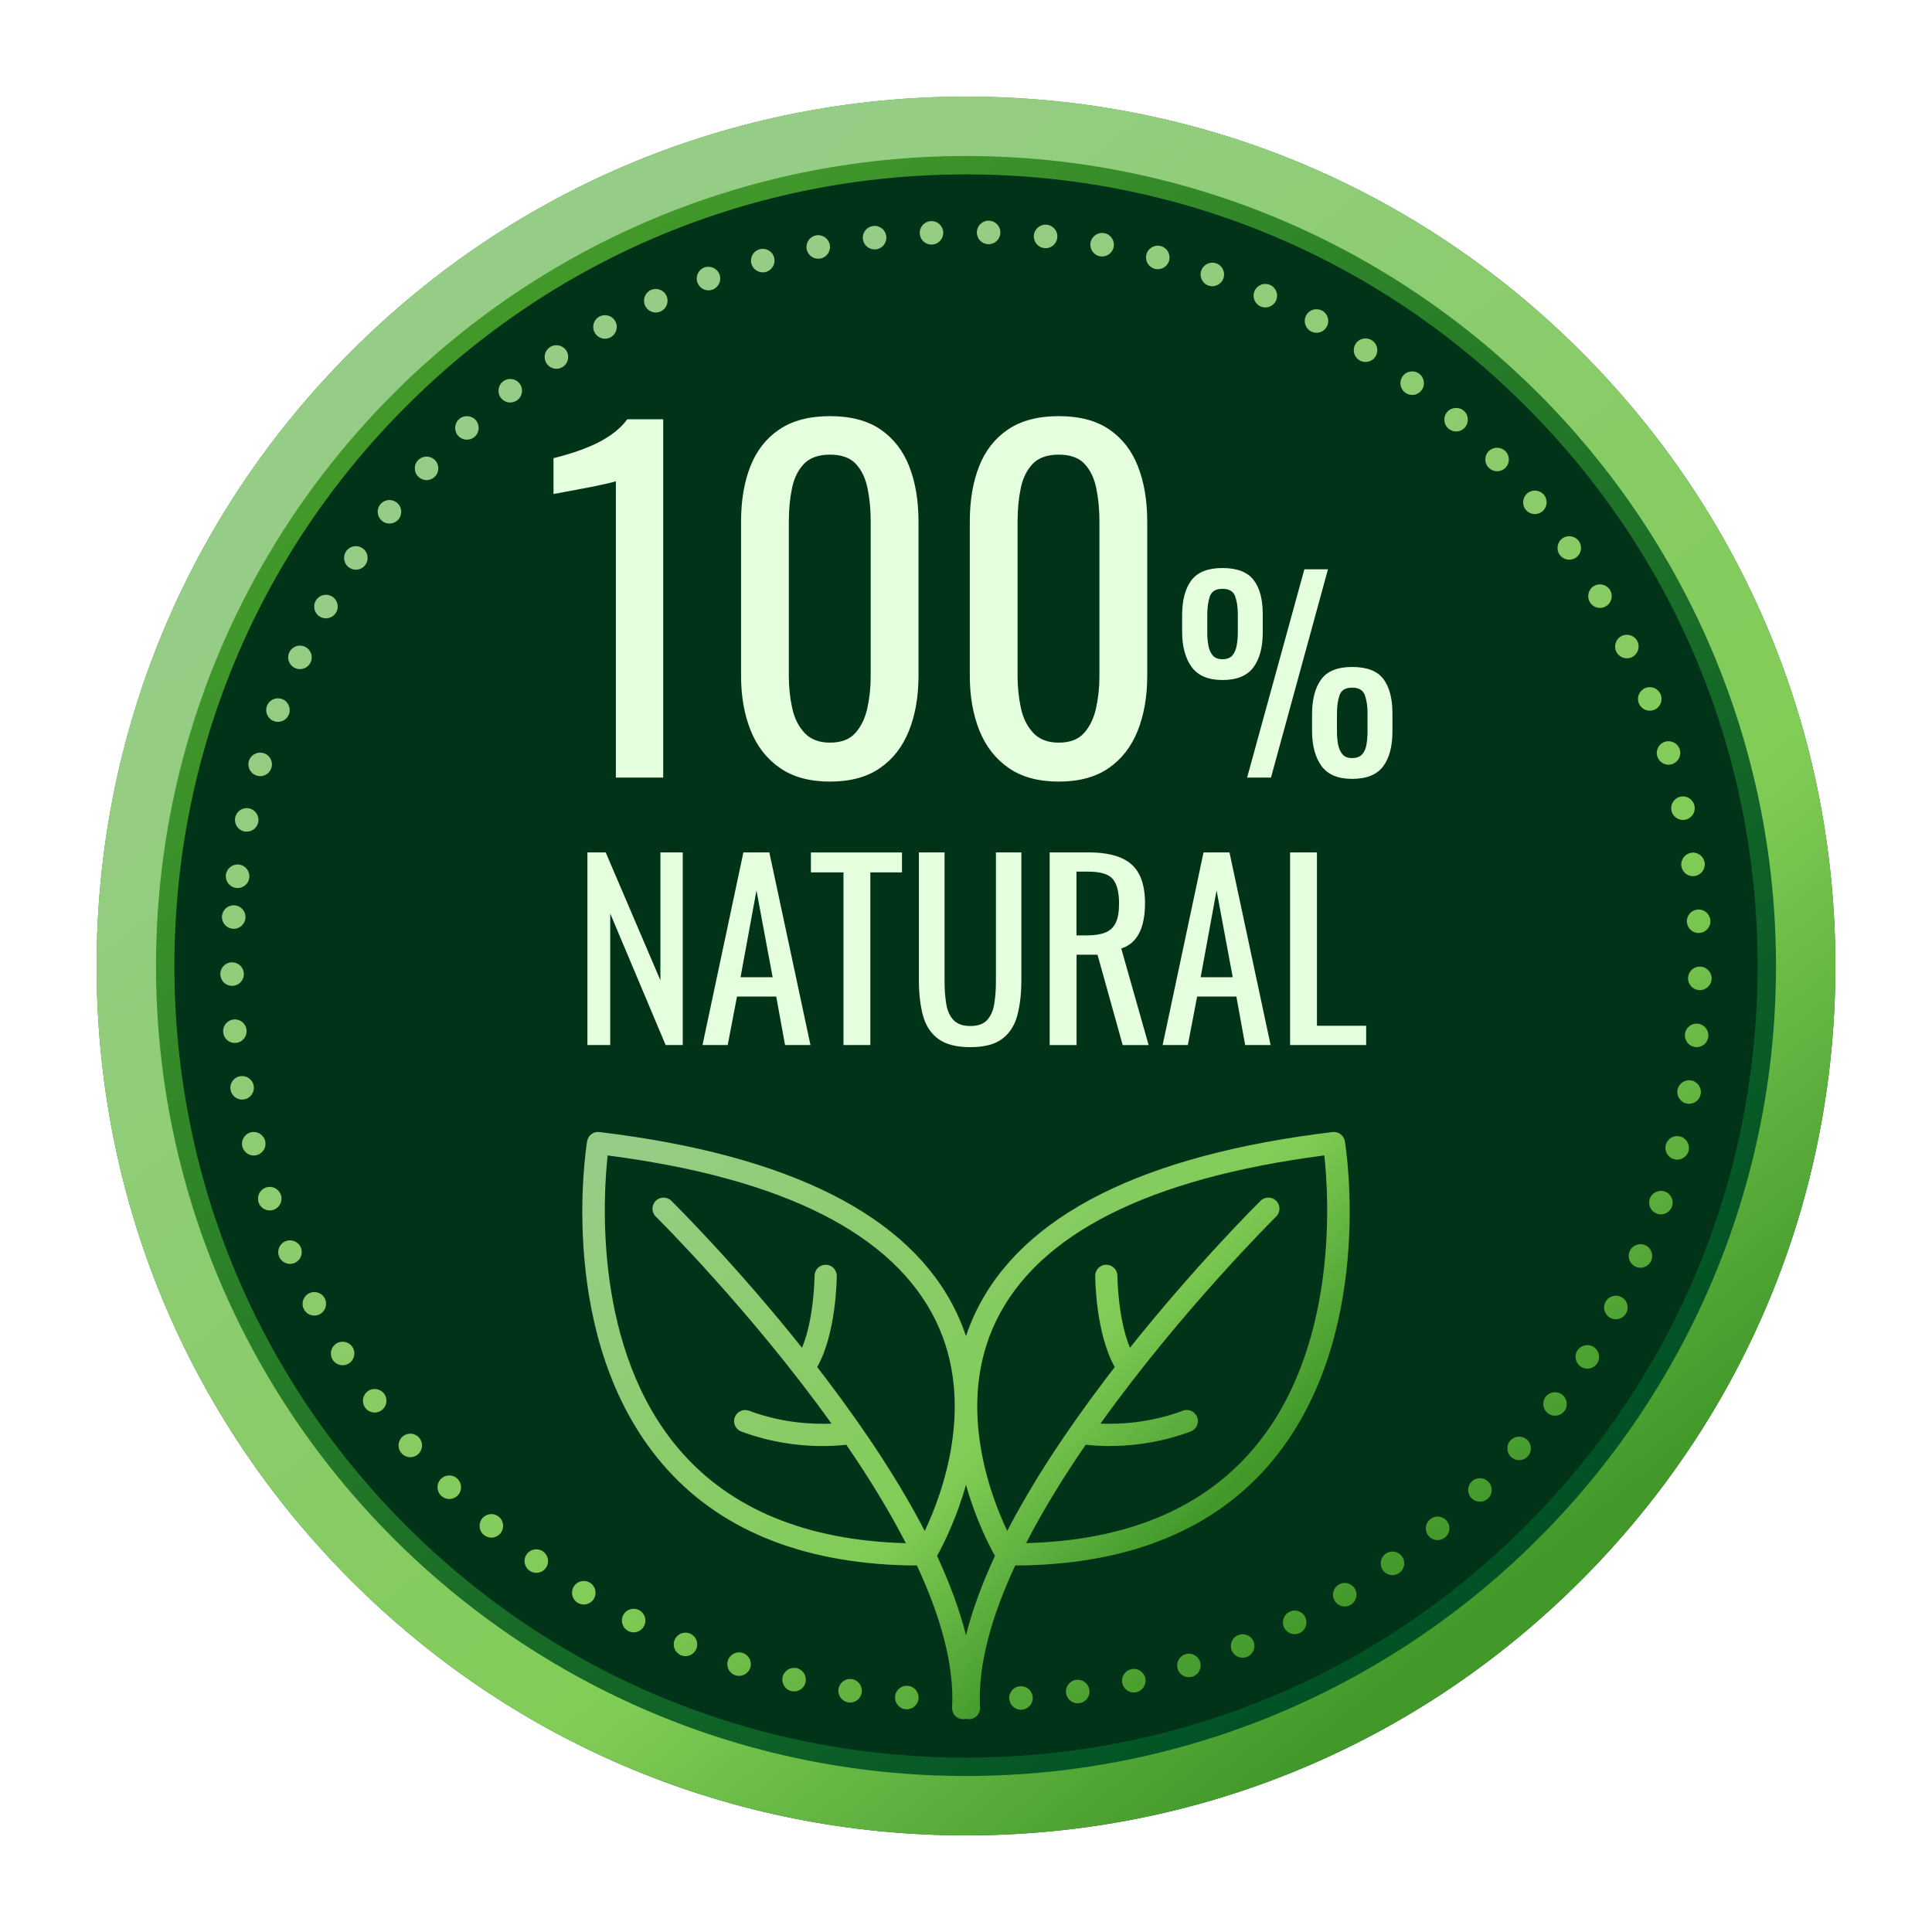
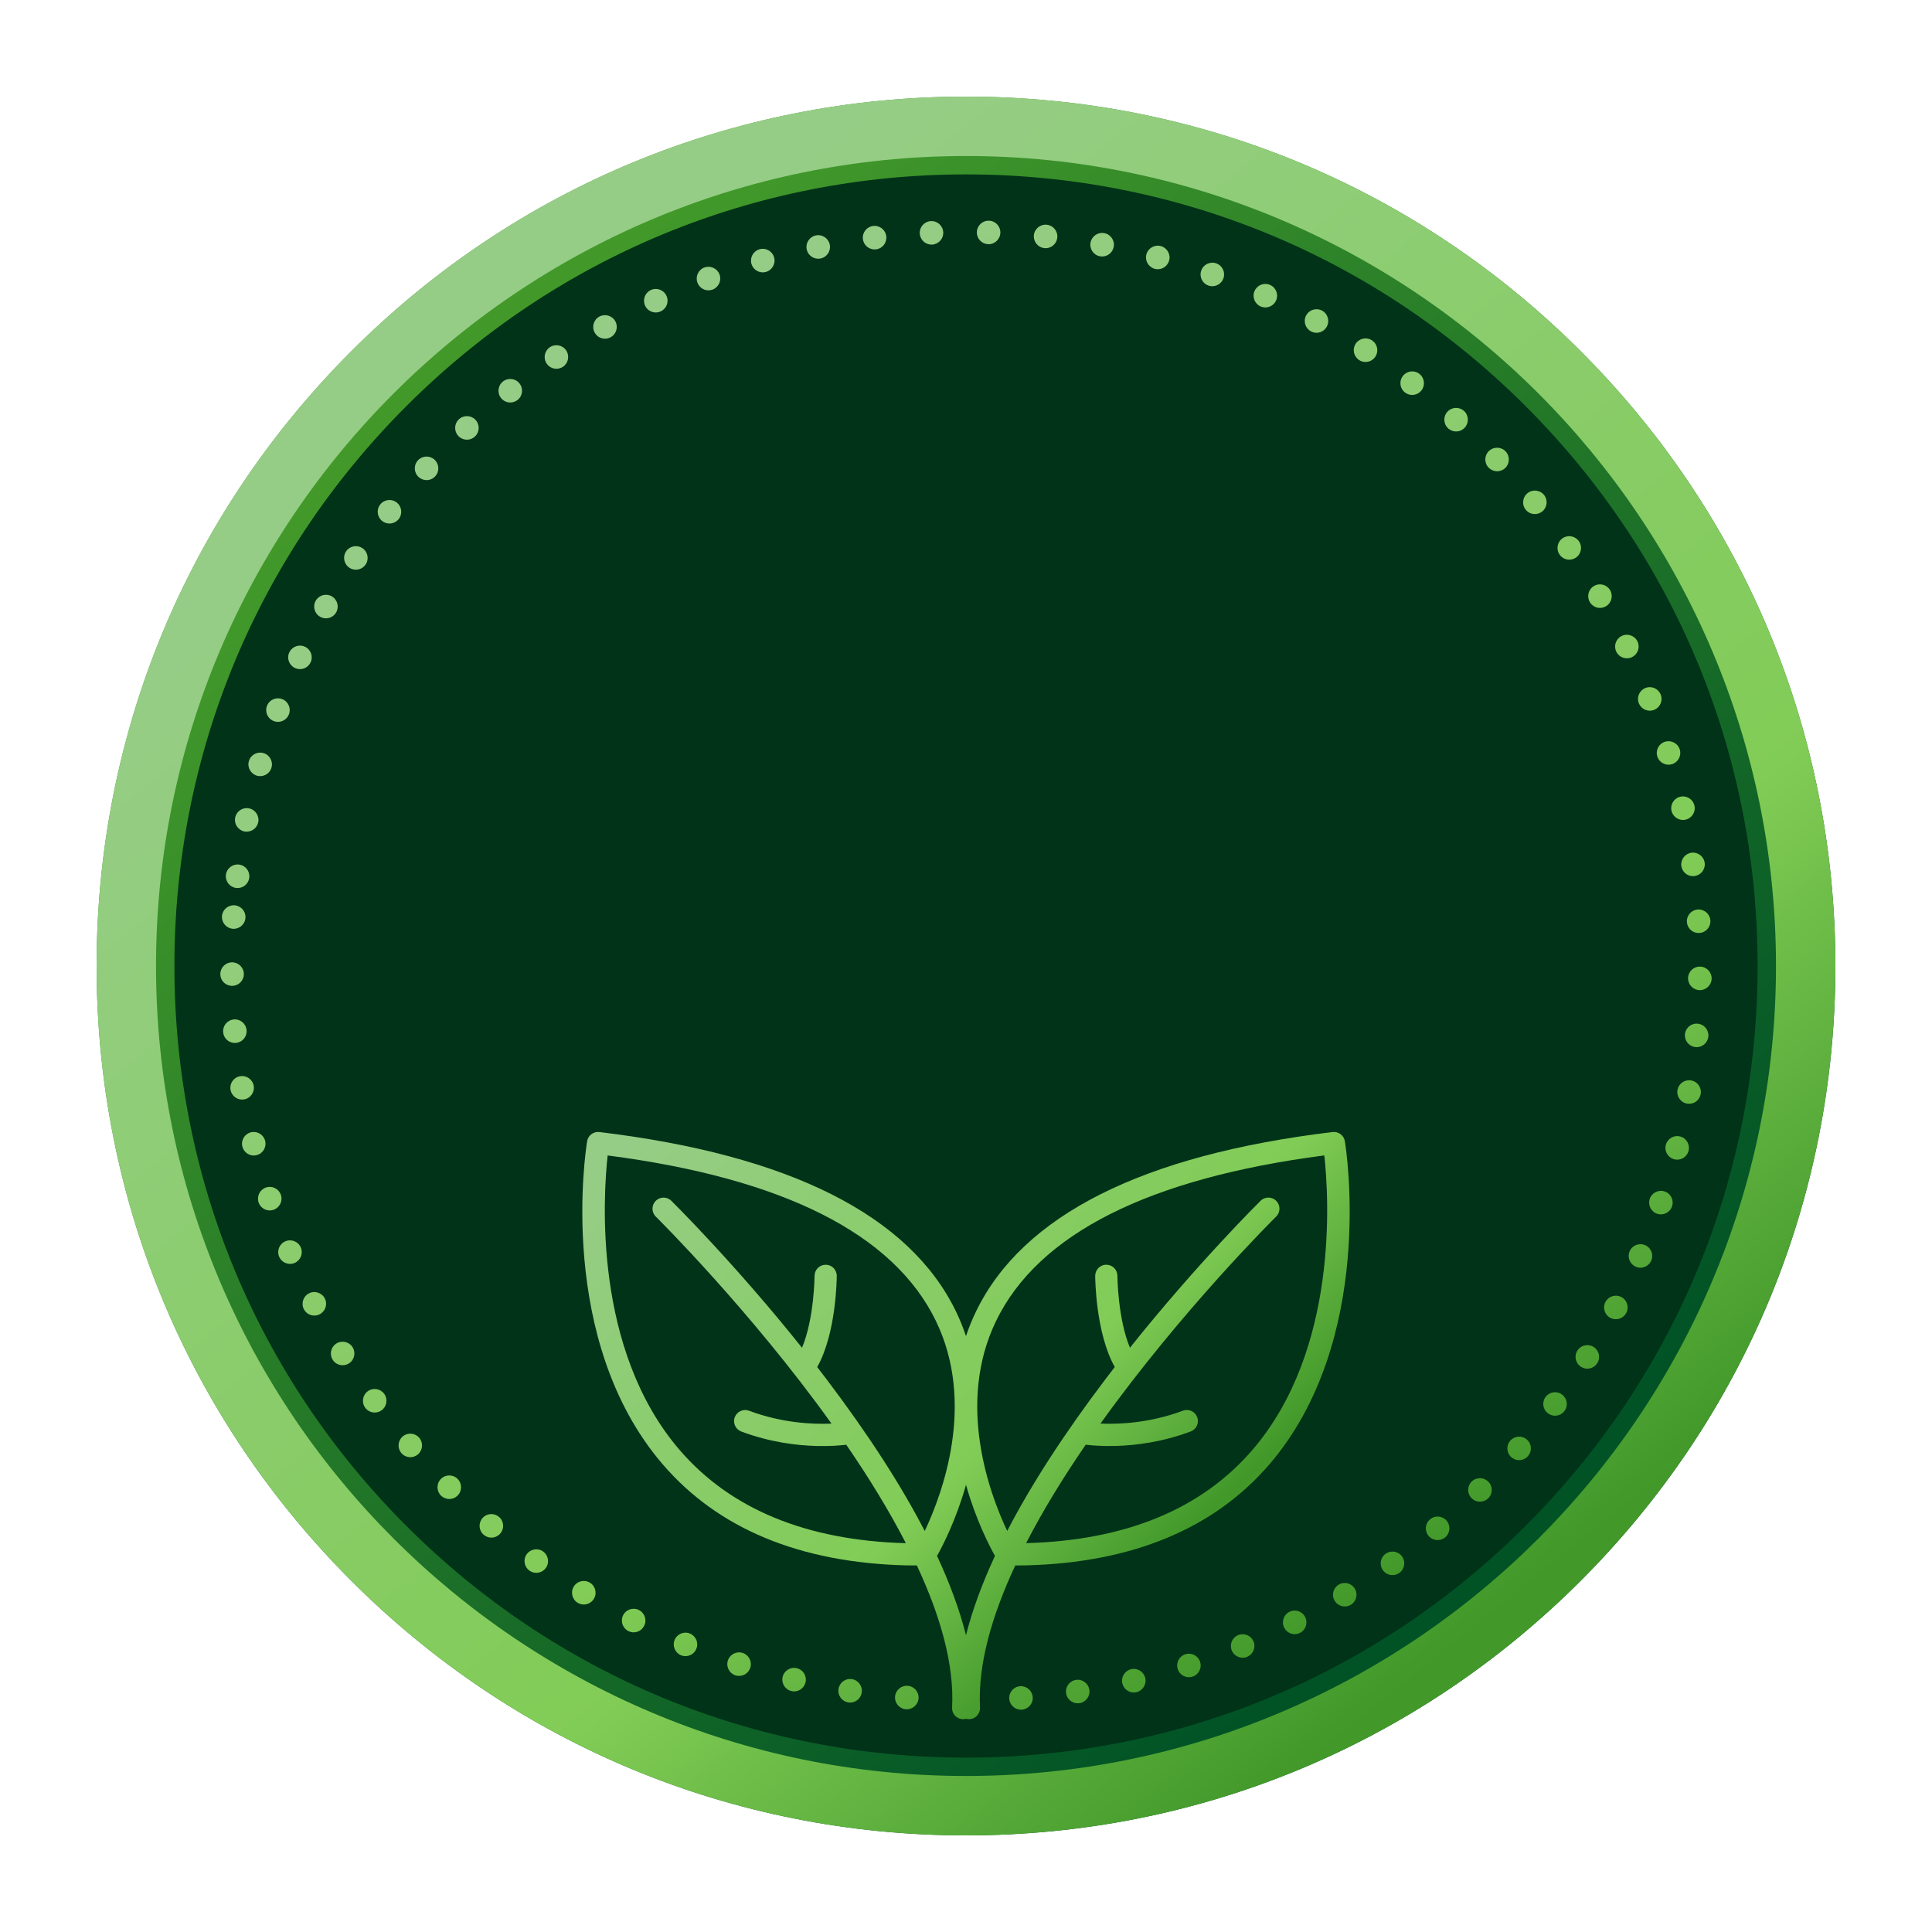
<svg xmlns="http://www.w3.org/2000/svg" version="1.0" preserveAspectRatio="xMidYMid meet" height="500" viewBox="0 0 375 375" zoomAndPan="magnify" width="500">
  <defs>
    <clipPath id="96965a8de1">
      <path clip-rule="nonzero" d="M 18.75 18.75 L 356.25 18.75 L 356.25 356.25 L 18.75 356.25 Z M 18.75 18.75" />
    </clipPath>
    <clipPath id="5982132b42">
      <path clip-rule="nonzero" d="M 356.25 187.5 C 356.25 232.57 338.699 274.953 306.82 306.82 C 274.953 338.699 232.57 356.25 187.5 356.25 C 142.43 356.25 100.047 338.699 68.18 306.82 C 36.301 274.953 18.75 232.57 18.75 187.5 C 18.75 142.43 36.301 100.047 68.18 68.18 C 100.047 36.301 142.43 18.75 187.5 18.75 C 232.57 18.75 274.953 36.301 306.82 68.18 C 338.699 100.047 356.25 142.43 356.25 187.5 Z M 356.25 187.5" />
    </clipPath>
    <linearGradient id="2798de6717" y2="518.833" gradientUnits="userSpaceOnUse" x2="476.56" y1="-18.833" gradientTransform="matrix(0.676, 0, 0, 0.676, 18.412, 18.412)" x1="23.441">
      <stop offset="0" stop-color="rgb(25.879%, 59.999%, 16.469%)" stop-opacity="1" />
      <stop offset="0.125" stop-color="rgb(25.879%, 59.999%, 16.469%)" stop-opacity="1" />
      <stop offset="0.188" stop-color="rgb(25.752%, 59.863%, 16.461%)" stop-opacity="1" />
      <stop offset="0.195" stop-color="rgb(25.467%, 59.557%, 16.444%)" stop-opacity="1" />
      <stop offset="0.203" stop-color="rgb(25.15%, 59.213%, 16.425%)" stop-opacity="1" />
      <stop offset="0.211" stop-color="rgb(24.831%, 58.87%, 16.405%)" stop-opacity="1" />
      <stop offset="0.219" stop-color="rgb(24.512%, 58.528%, 16.386%)" stop-opacity="1" />
      <stop offset="0.227" stop-color="rgb(24.193%, 58.185%, 16.367%)" stop-opacity="1" />
      <stop offset="0.234" stop-color="rgb(23.874%, 57.841%, 16.347%)" stop-opacity="1" />
      <stop offset="0.242" stop-color="rgb(23.555%, 57.498%, 16.328%)" stop-opacity="1" />
      <stop offset="0.25" stop-color="rgb(23.236%, 57.156%, 16.309%)" stop-opacity="1" />
      <stop offset="0.258" stop-color="rgb(22.917%, 56.813%, 16.289%)" stop-opacity="1" />
      <stop offset="0.266" stop-color="rgb(22.598%, 56.47%, 16.27%)" stop-opacity="1" />
      <stop offset="0.273" stop-color="rgb(22.279%, 56.126%, 16.251%)" stop-opacity="1" />
      <stop offset="0.281" stop-color="rgb(21.96%, 55.783%, 16.231%)" stop-opacity="1" />
      <stop offset="0.289" stop-color="rgb(21.642%, 55.441%, 16.211%)" stop-opacity="1" />
      <stop offset="0.297" stop-color="rgb(21.323%, 55.098%, 16.193%)" stop-opacity="1" />
      <stop offset="0.305" stop-color="rgb(21.004%, 54.755%, 16.173%)" stop-opacity="1" />
      <stop offset="0.312" stop-color="rgb(20.685%, 54.411%, 16.153%)" stop-opacity="1" />
      <stop offset="0.32" stop-color="rgb(20.366%, 54.068%, 16.135%)" stop-opacity="1" />
      <stop offset="0.328" stop-color="rgb(20.047%, 53.726%, 16.115%)" stop-opacity="1" />
      <stop offset="0.336" stop-color="rgb(19.728%, 53.383%, 16.095%)" stop-opacity="1" />
      <stop offset="0.344" stop-color="rgb(19.409%, 53.04%, 16.077%)" stop-opacity="1" />
      <stop offset="0.352" stop-color="rgb(19.09%, 52.696%, 16.057%)" stop-opacity="1" />
      <stop offset="0.359" stop-color="rgb(18.771%, 52.353%, 16.037%)" stop-opacity="1" />
      <stop offset="0.367" stop-color="rgb(18.452%, 52.011%, 16.019%)" stop-opacity="1" />
      <stop offset="0.375" stop-color="rgb(18.134%, 51.668%, 15.999%)" stop-opacity="1" />
      <stop offset="0.383" stop-color="rgb(17.815%, 51.324%, 15.979%)" stop-opacity="1" />
      <stop offset="0.391" stop-color="rgb(17.496%, 50.981%, 15.961%)" stop-opacity="1" />
      <stop offset="0.398" stop-color="rgb(17.177%, 50.638%, 15.941%)" stop-opacity="1" />
      <stop offset="0.406" stop-color="rgb(16.858%, 50.296%, 15.921%)" stop-opacity="1" />
      <stop offset="0.414" stop-color="rgb(16.539%, 49.953%, 15.903%)" stop-opacity="1" />
      <stop offset="0.422" stop-color="rgb(16.22%, 49.609%, 15.883%)" stop-opacity="1" />
      <stop offset="0.43" stop-color="rgb(15.901%, 49.266%, 15.863%)" stop-opacity="1" />
      <stop offset="0.438" stop-color="rgb(15.582%, 48.923%, 15.845%)" stop-opacity="1" />
      <stop offset="0.445" stop-color="rgb(15.265%, 48.581%, 15.825%)" stop-opacity="1" />
      <stop offset="0.453" stop-color="rgb(14.946%, 48.238%, 15.805%)" stop-opacity="1" />
      <stop offset="0.457" stop-color="rgb(14.627%, 47.894%, 15.787%)" stop-opacity="1" />
      <stop offset="0.461" stop-color="rgb(14.468%, 47.723%, 15.778%)" stop-opacity="1" />
      <stop offset="0.469" stop-color="rgb(14.308%, 47.551%, 15.767%)" stop-opacity="1" />
      <stop offset="0.477" stop-color="rgb(13.989%, 47.209%, 15.747%)" stop-opacity="1" />
      <stop offset="0.484" stop-color="rgb(13.67%, 46.866%, 15.729%)" stop-opacity="1" />
      <stop offset="0.492" stop-color="rgb(13.351%, 46.523%, 15.709%)" stop-opacity="1" />
      <stop offset="0.5" stop-color="rgb(13.033%, 46.179%, 15.689%)" stop-opacity="1" />
      <stop offset="0.508" stop-color="rgb(12.714%, 45.836%, 15.671%)" stop-opacity="1" />
      <stop offset="0.516" stop-color="rgb(12.395%, 45.494%, 15.651%)" stop-opacity="1" />
      <stop offset="0.523" stop-color="rgb(12.076%, 45.151%, 15.631%)" stop-opacity="1" />
      <stop offset="0.531" stop-color="rgb(11.757%, 44.807%, 15.611%)" stop-opacity="1" />
      <stop offset="0.539" stop-color="rgb(11.438%, 44.464%, 15.593%)" stop-opacity="1" />
      <stop offset="0.543" stop-color="rgb(11.119%, 44.121%, 15.573%)" stop-opacity="1" />
      <stop offset="0.547" stop-color="rgb(10.96%, 43.95%, 15.564%)" stop-opacity="1" />
      <stop offset="0.555" stop-color="rgb(10.8%, 43.779%, 15.553%)" stop-opacity="1" />
      <stop offset="0.562" stop-color="rgb(10.481%, 43.436%, 15.535%)" stop-opacity="1" />
      <stop offset="0.57" stop-color="rgb(10.162%, 43.092%, 15.515%)" stop-opacity="1" />
      <stop offset="0.578" stop-color="rgb(9.843%, 42.749%, 15.495%)" stop-opacity="1" />
      <stop offset="0.586" stop-color="rgb(9.525%, 42.406%, 15.477%)" stop-opacity="1" />
      <stop offset="0.594" stop-color="rgb(9.206%, 42.064%, 15.457%)" stop-opacity="1" />
      <stop offset="0.602" stop-color="rgb(8.887%, 41.721%, 15.437%)" stop-opacity="1" />
      <stop offset="0.609" stop-color="rgb(8.568%, 41.377%, 15.419%)" stop-opacity="1" />
      <stop offset="0.617" stop-color="rgb(8.249%, 41.034%, 15.399%)" stop-opacity="1" />
      <stop offset="0.625" stop-color="rgb(7.93%, 40.691%, 15.379%)" stop-opacity="1" />
      <stop offset="0.633" stop-color="rgb(7.611%, 40.349%, 15.361%)" stop-opacity="1" />
      <stop offset="0.641" stop-color="rgb(7.292%, 40.005%, 15.341%)" stop-opacity="1" />
      <stop offset="0.648" stop-color="rgb(6.973%, 39.662%, 15.321%)" stop-opacity="1" />
      <stop offset="0.656" stop-color="rgb(6.654%, 39.319%, 15.303%)" stop-opacity="1" />
      <stop offset="0.664" stop-color="rgb(6.335%, 38.976%, 15.283%)" stop-opacity="1" />
      <stop offset="0.672" stop-color="rgb(6.017%, 38.634%, 15.263%)" stop-opacity="1" />
      <stop offset="0.68" stop-color="rgb(5.699%, 38.29%, 15.245%)" stop-opacity="1" />
      <stop offset="0.688" stop-color="rgb(5.38%, 37.947%, 15.225%)" stop-opacity="1" />
      <stop offset="0.695" stop-color="rgb(5.061%, 37.604%, 15.205%)" stop-opacity="1" />
      <stop offset="0.703" stop-color="rgb(4.742%, 37.262%, 15.187%)" stop-opacity="1" />
      <stop offset="0.711" stop-color="rgb(4.424%, 36.919%, 15.167%)" stop-opacity="1" />
      <stop offset="0.719" stop-color="rgb(4.105%, 36.575%, 15.147%)" stop-opacity="1" />
      <stop offset="0.727" stop-color="rgb(3.786%, 36.232%, 15.129%)" stop-opacity="1" />
      <stop offset="0.734" stop-color="rgb(3.467%, 35.889%, 15.109%)" stop-opacity="1" />
      <stop offset="0.742" stop-color="rgb(3.148%, 35.547%, 15.089%)" stop-opacity="1" />
      <stop offset="0.75" stop-color="rgb(2.829%, 35.204%, 15.071%)" stop-opacity="1" />
      <stop offset="0.758" stop-color="rgb(2.51%, 34.86%, 15.051%)" stop-opacity="1" />
      <stop offset="0.766" stop-color="rgb(2.191%, 34.517%, 15.031%)" stop-opacity="1" />
      <stop offset="0.773" stop-color="rgb(1.872%, 34.174%, 15.013%)" stop-opacity="1" />
      <stop offset="0.781" stop-color="rgb(1.553%, 33.832%, 14.993%)" stop-opacity="1" />
      <stop offset="0.789" stop-color="rgb(1.234%, 33.488%, 14.973%)" stop-opacity="1" />
      <stop offset="0.797" stop-color="rgb(0.916%, 33.145%, 14.954%)" stop-opacity="1" />
      <stop offset="0.805" stop-color="rgb(0.597%, 32.802%, 14.935%)" stop-opacity="1" />
      <stop offset="0.812" stop-color="rgb(0.278%, 32.458%, 14.915%)" stop-opacity="1" />
      <stop offset="0.875" stop-color="rgb(0.06%, 32.224%, 14.902%)" stop-opacity="1" />
      <stop offset="1" stop-color="rgb(0%, 32.159%, 14.899%)" stop-opacity="1" />
    </linearGradient>
    <clipPath id="d57fa9b803">
      <path clip-rule="nonzero" d="M 18.75 18.75 L 356.25 18.75 L 356.25 356.25 L 18.75 356.25 Z M 18.75 18.75" />
    </clipPath>
    <clipPath id="db60859940">
      <path clip-rule="nonzero" d="M 187.5 356.25 C 142.43 356.25 100.047 338.699 68.18 306.82 C 36.301 274.953 18.75 232.57 18.75 187.5 C 18.75 142.43 36.301 100.047 68.18 68.18 C 100.047 36.301 142.43 18.75 187.5 18.75 C 232.57 18.75 274.953 36.301 306.82 68.18 C 338.699 100.047 356.25 142.43 356.25 187.5 C 356.25 232.57 338.699 274.953 306.82 306.82 C 274.953 338.699 232.57 356.25 187.5 356.25 Z M 187.5 30.281 C 100.812 30.281 30.281 100.805 30.281 187.5 C 30.281 274.195 100.812 344.719 187.5 344.719 C 274.195 344.719 344.719 274.188 344.719 187.5 C 344.719 100.805 274.188 30.281 187.5 30.281 Z M 187.5 30.281" />
    </clipPath>
    <linearGradient id="2679378e4c" y2="523.157" gradientUnits="userSpaceOnUse" x2="470.147" y1="-23.157" gradientTransform="matrix(0.676, 0, 0, 0.676, 18.412, 18.412)" x1="29.853">
      <stop offset="0" stop-color="rgb(58.82%, 80.389%, 52.55%)" stop-opacity="1" />
      <stop offset="0.125" stop-color="rgb(58.82%, 80.389%, 52.55%)" stop-opacity="1" />
      <stop offset="0.188" stop-color="rgb(58.82%, 80.389%, 52.55%)" stop-opacity="1" />
      <stop offset="0.203" stop-color="rgb(58.752%, 80.386%, 52.399%)" stop-opacity="1" />
      <stop offset="0.211" stop-color="rgb(58.615%, 80.379%, 52.083%)" stop-opacity="1" />
      <stop offset="0.219" stop-color="rgb(58.472%, 80.373%, 51.756%)" stop-opacity="1" />
      <stop offset="0.227" stop-color="rgb(58.33%, 80.365%, 51.43%)" stop-opacity="1" />
      <stop offset="0.234" stop-color="rgb(58.186%, 80.359%, 51.103%)" stop-opacity="1" />
      <stop offset="0.242" stop-color="rgb(58.044%, 80.353%, 50.777%)" stop-opacity="1" />
      <stop offset="0.25" stop-color="rgb(57.901%, 80.345%, 50.45%)" stop-opacity="1" />
      <stop offset="0.258" stop-color="rgb(57.758%, 80.339%, 50.122%)" stop-opacity="1" />
      <stop offset="0.266" stop-color="rgb(57.616%, 80.331%, 49.796%)" stop-opacity="1" />
      <stop offset="0.273" stop-color="rgb(57.472%, 80.325%, 49.469%)" stop-opacity="1" />
      <stop offset="0.281" stop-color="rgb(57.329%, 80.318%, 49.142%)" stop-opacity="1" />
      <stop offset="0.289" stop-color="rgb(57.187%, 80.312%, 48.816%)" stop-opacity="1" />
      <stop offset="0.297" stop-color="rgb(57.043%, 80.305%, 48.489%)" stop-opacity="1" />
      <stop offset="0.305" stop-color="rgb(56.9%, 80.298%, 48.163%)" stop-opacity="1" />
      <stop offset="0.312" stop-color="rgb(56.758%, 80.292%, 47.835%)" stop-opacity="1" />
      <stop offset="0.32" stop-color="rgb(56.615%, 80.284%, 47.508%)" stop-opacity="1" />
      <stop offset="0.328" stop-color="rgb(56.471%, 80.278%, 47.182%)" stop-opacity="1" />
      <stop offset="0.336" stop-color="rgb(56.329%, 80.27%, 46.855%)" stop-opacity="1" />
      <stop offset="0.344" stop-color="rgb(56.186%, 80.264%, 46.529%)" stop-opacity="1" />
      <stop offset="0.352" stop-color="rgb(56.042%, 80.257%, 46.202%)" stop-opacity="1" />
      <stop offset="0.359" stop-color="rgb(55.901%, 80.251%, 45.876%)" stop-opacity="1" />
      <stop offset="0.367" stop-color="rgb(55.757%, 80.244%, 45.547%)" stop-opacity="1" />
      <stop offset="0.375" stop-color="rgb(55.615%, 80.237%, 45.221%)" stop-opacity="1" />
      <stop offset="0.383" stop-color="rgb(55.472%, 80.231%, 44.894%)" stop-opacity="1" />
      <stop offset="0.391" stop-color="rgb(55.328%, 80.223%, 44.568%)" stop-opacity="1" />
      <stop offset="0.398" stop-color="rgb(55.186%, 80.217%, 44.241%)" stop-opacity="1" />
      <stop offset="0.406" stop-color="rgb(55.043%, 80.209%, 43.915%)" stop-opacity="1" />
      <stop offset="0.414" stop-color="rgb(54.9%, 80.203%, 43.588%)" stop-opacity="1" />
      <stop offset="0.422" stop-color="rgb(54.758%, 80.197%, 43.26%)" stop-opacity="1" />
      <stop offset="0.43" stop-color="rgb(54.614%, 80.19%, 42.934%)" stop-opacity="1" />
      <stop offset="0.438" stop-color="rgb(54.471%, 80.183%, 42.607%)" stop-opacity="1" />
      <stop offset="0.445" stop-color="rgb(54.329%, 80.176%, 42.281%)" stop-opacity="1" />
      <stop offset="0.446" stop-color="rgb(54.185%, 80.17%, 41.954%)" stop-opacity="1" />
      <stop offset="0.453" stop-color="rgb(54.114%, 80.167%, 41.791%)" stop-opacity="1" />
      <stop offset="0.461" stop-color="rgb(54.042%, 80.162%, 41.628%)" stop-opacity="1" />
      <stop offset="0.469" stop-color="rgb(53.9%, 80.156%, 41.301%)" stop-opacity="1" />
      <stop offset="0.477" stop-color="rgb(53.757%, 80.148%, 40.973%)" stop-opacity="1" />
      <stop offset="0.484" stop-color="rgb(53.615%, 80.142%, 40.646%)" stop-opacity="1" />
      <stop offset="0.492" stop-color="rgb(53.471%, 80.136%, 40.32%)" stop-opacity="1" />
      <stop offset="0.5" stop-color="rgb(53.328%, 80.128%, 39.993%)" stop-opacity="1" />
      <stop offset="0.508" stop-color="rgb(53.186%, 80.122%, 39.667%)" stop-opacity="1" />
      <stop offset="0.516" stop-color="rgb(53.043%, 80.115%, 39.34%)" stop-opacity="1" />
      <stop offset="0.523" stop-color="rgb(52.899%, 80.109%, 39.014%)" stop-opacity="1" />
      <stop offset="0.531" stop-color="rgb(52.757%, 80.101%, 38.686%)" stop-opacity="1" />
      <stop offset="0.539" stop-color="rgb(52.614%, 80.095%, 38.359%)" stop-opacity="1" />
      <stop offset="0.547" stop-color="rgb(52.47%, 80.089%, 38.033%)" stop-opacity="1" />
      <stop offset="0.554" stop-color="rgb(52.328%, 80.081%, 37.706%)" stop-opacity="1" />
      <stop offset="0.555" stop-color="rgb(52.257%, 80.078%, 37.543%)" stop-opacity="1" />
      <stop offset="0.562" stop-color="rgb(52.185%, 80.075%, 37.379%)" stop-opacity="1" />
      <stop offset="0.57" stop-color="rgb(52.042%, 80.067%, 37.053%)" stop-opacity="1" />
      <stop offset="0.578" stop-color="rgb(51.9%, 80.061%, 36.726%)" stop-opacity="1" />
      <stop offset="0.586" stop-color="rgb(51.756%, 80.054%, 36.398%)" stop-opacity="1" />
      <stop offset="0.594" stop-color="rgb(51.613%, 80.048%, 36.072%)" stop-opacity="1" />
      <stop offset="0.602" stop-color="rgb(51.471%, 80.04%, 35.745%)" stop-opacity="1" />
      <stop offset="0.609" stop-color="rgb(51.328%, 80.034%, 35.419%)" stop-opacity="1" />
      <stop offset="0.617" stop-color="rgb(51.186%, 80.028%, 35.092%)" stop-opacity="1" />
      <stop offset="0.625" stop-color="rgb(51.042%, 80.02%, 34.766%)" stop-opacity="1" />
      <stop offset="0.633" stop-color="rgb(50.899%, 80.014%, 34.439%)" stop-opacity="1" />
      <stop offset="0.641" stop-color="rgb(50.757%, 80.006%, 34.111%)" stop-opacity="1" />
      <stop offset="0.645" stop-color="rgb(50.473%, 79.869%, 33.723%)" stop-opacity="1" />
      <stop offset="0.648" stop-color="rgb(50.261%, 79.735%, 33.501%)" stop-opacity="1" />
      <stop offset="0.652" stop-color="rgb(49.763%, 79.332%, 33.153%)" stop-opacity="1" />
      <stop offset="0.656" stop-color="rgb(49.268%, 78.929%, 32.806%)" stop-opacity="1" />
      <stop offset="0.66" stop-color="rgb(48.77%, 78.526%, 32.458%)" stop-opacity="1" />
      <stop offset="0.664" stop-color="rgb(48.273%, 78.123%, 32.111%)" stop-opacity="1" />
      <stop offset="0.668" stop-color="rgb(47.775%, 77.721%, 31.763%)" stop-opacity="1" />
      <stop offset="0.672" stop-color="rgb(47.278%, 77.319%, 31.416%)" stop-opacity="1" />
      <stop offset="0.676" stop-color="rgb(46.78%, 76.917%, 31.068%)" stop-opacity="1" />
      <stop offset="0.68" stop-color="rgb(46.283%, 76.514%, 30.722%)" stop-opacity="1" />
      <stop offset="0.684" stop-color="rgb(45.786%, 76.111%, 30.374%)" stop-opacity="1" />
      <stop offset="0.688" stop-color="rgb(45.288%, 75.71%, 30.026%)" stop-opacity="1" />
      <stop offset="0.691" stop-color="rgb(44.791%, 75.307%, 29.678%)" stop-opacity="1" />
      <stop offset="0.695" stop-color="rgb(44.293%, 74.904%, 29.332%)" stop-opacity="1" />
      <stop offset="0.699" stop-color="rgb(43.796%, 74.501%, 28.984%)" stop-opacity="1" />
      <stop offset="0.703" stop-color="rgb(43.3%, 74.098%, 28.638%)" stop-opacity="1" />
      <stop offset="0.707" stop-color="rgb(42.802%, 73.695%, 28.29%)" stop-opacity="1" />
      <stop offset="0.711" stop-color="rgb(42.305%, 73.294%, 27.942%)" stop-opacity="1" />
      <stop offset="0.715" stop-color="rgb(41.808%, 72.891%, 27.594%)" stop-opacity="1" />
      <stop offset="0.719" stop-color="rgb(41.31%, 72.488%, 27.248%)" stop-opacity="1" />
      <stop offset="0.723" stop-color="rgb(40.813%, 72.086%, 26.9%)" stop-opacity="1" />
      <stop offset="0.727" stop-color="rgb(40.315%, 71.684%, 26.553%)" stop-opacity="1" />
      <stop offset="0.73" stop-color="rgb(39.818%, 71.281%, 26.205%)" stop-opacity="1" />
      <stop offset="0.734" stop-color="rgb(39.32%, 70.879%, 25.858%)" stop-opacity="1" />
      <stop offset="0.738" stop-color="rgb(38.823%, 70.476%, 25.51%)" stop-opacity="1" />
      <stop offset="0.742" stop-color="rgb(38.325%, 70.073%, 25.163%)" stop-opacity="1" />
      <stop offset="0.746" stop-color="rgb(37.828%, 69.67%, 24.815%)" stop-opacity="1" />
      <stop offset="0.75" stop-color="rgb(37.332%, 69.269%, 24.469%)" stop-opacity="1" />
      <stop offset="0.754" stop-color="rgb(36.835%, 68.866%, 24.121%)" stop-opacity="1" />
      <stop offset="0.758" stop-color="rgb(36.337%, 68.463%, 23.773%)" stop-opacity="1" />
      <stop offset="0.762" stop-color="rgb(35.84%, 68.06%, 23.425%)" stop-opacity="1" />
      <stop offset="0.766" stop-color="rgb(35.342%, 67.659%, 23.079%)" stop-opacity="1" />
      <stop offset="0.77" stop-color="rgb(34.845%, 67.256%, 22.731%)" stop-opacity="1" />
      <stop offset="0.773" stop-color="rgb(34.348%, 66.853%, 22.385%)" stop-opacity="1" />
      <stop offset="0.777" stop-color="rgb(33.85%, 66.451%, 22.037%)" stop-opacity="1" />
      <stop offset="0.781" stop-color="rgb(33.353%, 66.049%, 21.69%)" stop-opacity="1" />
      <stop offset="0.785" stop-color="rgb(32.855%, 65.646%, 21.342%)" stop-opacity="1" />
      <stop offset="0.789" stop-color="rgb(32.358%, 65.244%, 20.995%)" stop-opacity="1" />
      <stop offset="0.793" stop-color="rgb(31.86%, 64.841%, 20.647%)" stop-opacity="1" />
      <stop offset="0.797" stop-color="rgb(31.364%, 64.438%, 20.3%)" stop-opacity="1" />
      <stop offset="0.801" stop-color="rgb(30.867%, 64.035%, 19.952%)" stop-opacity="1" />
      <stop offset="0.805" stop-color="rgb(30.37%, 63.634%, 19.606%)" stop-opacity="1" />
      <stop offset="0.809" stop-color="rgb(29.872%, 63.231%, 19.258%)" stop-opacity="1" />
      <stop offset="0.812" stop-color="rgb(29.375%, 62.828%, 18.91%)" stop-opacity="1" />
      <stop offset="0.816" stop-color="rgb(28.877%, 62.425%, 18.562%)" stop-opacity="1" />
      <stop offset="0.82" stop-color="rgb(28.38%, 62.024%, 18.216%)" stop-opacity="1" />
      <stop offset="0.824" stop-color="rgb(27.882%, 61.621%, 17.868%)" stop-opacity="1" />
      <stop offset="0.828" stop-color="rgb(27.385%, 61.218%, 17.522%)" stop-opacity="1" />
      <stop offset="0.832" stop-color="rgb(26.888%, 60.815%, 17.174%)" stop-opacity="1" />
      <stop offset="0.836" stop-color="rgb(26.39%, 60.413%, 16.826%)" stop-opacity="1" />
      <stop offset="0.84" stop-color="rgb(26.134%, 60.205%, 16.647%)" stop-opacity="1" />
      <stop offset="0.844" stop-color="rgb(25.879%, 59.999%, 16.469%)" stop-opacity="1" />
      <stop offset="0.875" stop-color="rgb(25.879%, 59.999%, 16.469%)" stop-opacity="1" />
      <stop offset="1" stop-color="rgb(25.879%, 59.999%, 16.469%)" stop-opacity="1" />
    </linearGradient>
    <clipPath id="fe404751af">
      <path clip-rule="nonzero" d="M 42 42 L 333 42 L 333 332 L 42 332 Z M 42 42" />
    </clipPath>
    <clipPath id="9d44d16feb">
      <path clip-rule="nonzero" d="M 45.648 158.688 C 45.898 157.457 47.102 156.652 48.332 156.902 C 49.566 157.152 50.371 158.355 50.121 159.594 C 49.891 160.73 48.855 161.496 47.73 161.418 C 47.629 161.414 47.535 161.398 47.426 161.387 C 46.195 161.121 45.398 159.918 45.648 158.688 Z M 45.074 191.355 C 46.332 191.34 47.348 190.312 47.332 189.047 C 47.32 187.789 46.285 186.777 45.027 186.789 C 43.762 186.797 42.746 187.832 42.766 189.098 C 42.773 190.293 43.715 191.273 44.891 191.348 C 44.953 191.363 45.012 191.355 45.074 191.355 Z M 45.215 180.277 C 46.473 180.359 47.555 179.41 47.645 178.145 C 47.727 176.887 46.777 175.805 45.52 175.719 C 44.254 175.637 43.172 176.582 43.086 177.84 C 43.004 179.105 43.957 180.188 45.215 180.277 Z M 53.156 139.965 C 53.367 140.047 53.59 140.094 53.797 140.109 C 54.785 140.176 55.734 139.594 56.09 138.621 C 56.531 137.438 55.93 136.125 54.746 135.684 C 53.562 135.246 52.242 135.848 51.809 137.039 C 51.371 138.215 51.973 139.531 53.156 139.965 Z M 45.84 172.352 C 45.879 172.355 45.918 172.363 45.965 172.363 C 47.172 172.445 48.238 171.57 48.387 170.359 C 48.535 169.109 47.652 167.969 46.391 167.812 C 45.141 167.656 44.004 168.547 43.848 169.801 C 43.695 171.051 44.586 172.199 45.84 172.352 Z M 49.875 150.562 C 50.031 150.605 50.188 150.633 50.348 150.645 C 51.406 150.715 52.398 150.051 52.695 148.988 C 53.043 147.777 52.336 146.512 51.129 146.168 C 49.91 145.824 48.652 146.527 48.305 147.738 C 47.953 148.953 48.66 150.211 49.875 150.562 Z M 137.367 56.348 C 137.688 56.367 138.004 56.32 138.324 56.207 C 138.316 56.207 138.316 56.207 138.316 56.207 C 139.492 55.762 140.094 54.449 139.656 53.266 C 139.207 52.082 137.895 51.484 136.711 51.926 C 135.527 52.371 134.934 53.684 135.375 54.867 C 135.699 55.738 136.496 56.293 137.367 56.348 Z M 147.898 52.859 C 148.156 52.879 148.422 52.852 148.684 52.777 C 149.895 52.426 150.598 51.16 150.246 49.945 C 149.902 48.734 148.637 48.035 147.418 48.387 C 146.207 48.734 145.512 49.996 145.855 51.215 C 146.133 52.16 146.965 52.797 147.898 52.859 Z M 57.262 129.664 C 57.52 129.785 57.797 129.855 58.066 129.875 C 58.984 129.938 59.879 129.434 60.293 128.555 C 60.297 128.555 60.297 128.555 60.297 128.555 C 60.824 127.406 60.332 126.055 59.184 125.527 C 58.039 124.992 56.68 125.492 56.152 126.637 C 55.609 127.777 56.113 129.129 57.262 129.664 Z M 158.66 50.207 C 158.863 50.219 159.066 50.215 159.277 50.172 C 160.512 49.918 161.312 48.707 161.055 47.477 C 160.797 46.238 159.586 45.438 158.355 45.695 C 157.125 45.945 156.328 47.156 156.578 48.387 C 156.785 49.422 157.668 50.141 158.66 50.207 Z M 62.152 119.723 C 62.457 119.898 62.789 119.992 63.117 120.012 C 63.965 120.066 64.816 119.641 65.262 118.852 C 65.258 118.852 65.258 118.852 65.258 118.852 C 65.871 117.754 65.484 116.359 64.383 115.738 C 63.289 115.125 61.895 115.508 61.277 116.613 L 61.273 116.613 C 60.656 117.715 61.043 119.105 62.152 119.723 Z M 77.391 100.75 C 78.168 99.758 78.004 98.324 77.012 97.547 C 76.023 96.762 74.582 96.93 73.805 97.918 C 73.02 98.91 73.191 100.344 74.176 101.121 C 74.551 101.422 74.988 101.582 75.441 101.609 C 76.164 101.664 76.902 101.359 77.391 100.75 Z M 70.973 109.562 C 71.676 108.516 71.391 107.094 70.344 106.398 C 69.293 105.695 67.879 105.973 67.176 107.02 C 66.473 108.07 66.758 109.488 67.805 110.191 C 68.145 110.422 68.531 110.543 68.922 110.57 C 69.707 110.625 70.496 110.266 70.973 109.562 Z M 59.961 251.043 C 58.844 251.625 58.406 253.004 58.984 254.121 C 59.363 254.859 60.09 255.297 60.859 255.344 C 61.266 255.371 61.68 255.297 62.062 255.094 C 63.18 254.512 63.621 253.133 63.039 252.016 C 62.457 250.902 61.074 250.461 59.961 251.043 Z M 65.297 260.77 C 64.227 261.434 63.902 262.844 64.566 263.914 C 64.965 264.562 65.641 264.938 66.352 264.984 C 66.812 265.016 67.285 264.91 67.711 264.645 C 68.785 263.977 69.109 262.566 68.441 261.5 C 67.777 260.43 66.371 260.102 65.297 260.77 Z M 49.246 210.766 C 49.035 209.523 47.859 208.684 46.617 208.895 C 45.371 209.098 44.531 210.281 44.742 211.516 C 44.918 212.578 45.812 213.352 46.84 213.418 C 47.016 213.43 47.199 213.418 47.375 213.391 C 48.609 213.188 49.457 212.012 49.246 210.766 Z M 45.789 202.426 C 47.047 202.32 47.977 201.203 47.859 199.953 C 47.754 198.695 46.645 197.762 45.387 197.875 C 44.133 197.984 43.199 199.098 43.316 200.352 C 43.41 201.488 44.328 202.359 45.434 202.434 C 45.555 202.434 45.668 202.434 45.789 202.426 Z M 51.465 221.445 C 51.16 220.223 49.922 219.477 48.699 219.781 C 47.477 220.086 46.73 221.332 47.043 222.547 C 47.285 223.535 48.145 224.211 49.105 224.281 C 49.336 224.293 49.57 224.281 49.801 224.211 C 51.027 223.914 51.77 222.676 51.465 221.445 Z M 55.395 240.934 C 54.23 241.418 53.691 242.766 54.184 243.93 C 54.535 244.746 55.309 245.262 56.141 245.316 C 56.484 245.336 56.844 245.281 57.18 245.141 C 58.344 244.645 58.887 243.301 58.391 242.141 C 57.898 240.98 56.551 240.438 55.395 240.934 Z M 51.633 230.496 C 50.438 230.895 49.793 232.188 50.188 233.383 C 50.492 234.289 51.305 234.879 52.203 234.938 C 52.492 234.961 52.785 234.926 53.082 234.824 C 54.277 234.426 54.922 233.125 54.523 231.938 C 54.125 230.734 52.824 230.09 51.633 230.496 Z M 191.734 47.395 C 191.762 47.395 191.789 47.398 191.816 47.398 C 193.078 47.441 194.129 46.445 194.168 45.188 C 194.211 43.93 193.223 42.875 191.957 42.836 C 190.699 42.793 189.645 43.781 189.609 45.047 C 189.562 46.277 190.516 47.312 191.734 47.395 Z M 263.805 69.891 C 264.145 70.113 264.516 70.234 264.895 70.254 C 265.691 70.309 266.496 69.938 266.965 69.219 C 267.656 68.156 267.352 66.742 266.289 66.062 L 266.289 66.055 C 265.234 65.363 263.82 65.668 263.129 66.723 C 262.445 67.785 262.746 69.199 263.805 69.891 Z M 272.715 76.188 C 273.086 76.469 273.512 76.625 273.953 76.652 C 274.688 76.699 275.434 76.395 275.918 75.766 C 276.684 74.766 276.496 73.332 275.492 72.562 L 275.5 72.562 C 274.492 71.789 273.059 71.98 272.293 72.988 C 271.516 73.988 271.711 75.414 272.715 76.188 Z M 254.438 64.309 C 254.734 64.473 255.055 64.559 255.379 64.586 C 256.246 64.648 257.098 64.207 257.535 63.395 C 258.137 62.293 257.734 60.898 256.625 60.297 C 255.52 59.695 254.129 60.102 253.527 61.211 C 252.922 62.32 253.336 63.707 254.438 64.309 Z M 244.672 59.48 C 244.93 59.59 245.188 59.656 245.449 59.668 C 246.375 59.73 247.289 59.215 247.688 58.324 C 248.203 57.172 247.684 55.82 246.531 55.309 C 245.375 54.793 244.031 55.312 243.516 56.465 C 243 57.613 243.523 58.965 244.672 59.48 Z M 281.102 83.16 C 281.5 83.512 281.98 83.707 282.473 83.742 C 283.148 83.789 283.84 83.531 284.328 82.984 C 285.164 82.043 285.09 80.594 284.156 79.758 L 284.152 79.758 C 283.211 78.918 281.77 78.992 280.926 79.934 C 280.086 80.871 280.16 82.312 281.102 83.16 Z M 321.676 146.805 C 321.957 147.738 322.789 148.359 323.703 148.426 C 323.969 148.449 324.25 148.414 324.516 148.332 C 325.727 147.969 326.41 146.688 326.043 145.484 C 325.68 144.281 324.402 143.605 323.191 143.965 C 321.992 144.32 321.309 145.602 321.676 146.805 Z M 324.434 157.363 C 324.656 158.375 325.523 159.078 326.512 159.148 C 326.719 159.16 326.938 159.148 327.152 159.102 C 328.383 158.828 329.168 157.613 328.891 156.383 C 328.621 155.145 327.402 154.367 326.172 154.637 C 324.934 154.914 324.156 156.125 324.434 157.363 Z M 320.07 137.938 C 320.398 137.957 320.727 137.91 321.051 137.789 C 322.23 137.328 322.805 135.996 322.344 134.824 C 321.883 133.648 320.559 133.074 319.391 133.535 C 318.211 133.992 317.629 135.32 318.09 136.488 C 318.43 137.34 319.219 137.883 320.07 137.938 Z M 288.934 90.762 C 289.344 91.188 289.879 91.426 290.434 91.465 C 291.051 91.504 291.68 91.297 292.16 90.844 C 293.07 89.969 293.113 88.531 292.234 87.609 C 291.367 86.695 289.922 86.664 289 87.535 C 288.094 88.402 288.059 89.84 288.934 90.762 Z M 213.5 49.746 C 213.594 49.766 213.68 49.773 213.777 49.781 C 214.914 49.855 215.949 49.07 216.172 47.922 C 216.402 46.676 215.582 45.484 214.344 45.25 L 214.336 45.25 C 213.102 45.02 211.91 45.84 211.672 47.074 C 211.441 48.32 212.254 49.516 213.5 49.746 Z M 326.348 168.094 C 326.504 169.184 327.402 169.988 328.457 170.059 C 328.613 170.07 328.77 170.062 328.926 170.035 C 330.168 169.867 331.051 168.711 330.875 167.461 C 330.703 166.215 329.547 165.344 328.305 165.512 C 327.051 165.695 326.18 166.844 326.348 168.094 Z M 203.191 43.621 C 203.199 43.621 203.199 43.621 203.191 43.621 Z M 202.703 48.156 C 202.738 48.164 202.766 48.164 202.801 48.172 C 204.016 48.254 205.086 47.359 205.219 46.137 C 205.355 44.883 204.449 43.754 203.191 43.621 C 201.934 43.484 200.816 44.391 200.676 45.641 C 200.547 46.895 201.445 48.023 202.703 48.156 Z M 180.648 47.469 C 180.73 47.477 180.816 47.48 180.914 47.477 C 180.906 47.477 180.906 47.477 180.906 47.477 C 182.164 47.414 183.145 46.344 183.082 45.094 C 183.031 43.836 181.961 42.855 180.703 42.918 C 179.445 42.969 178.465 44.039 178.523 45.297 C 178.578 46.469 179.504 47.395 180.648 47.469 Z M 329.566 176.535 C 328.305 176.609 327.348 177.691 327.422 178.949 C 327.492 180.113 328.418 181.02 329.547 181.094 C 329.641 181.102 329.742 181.102 329.844 181.094 C 331.102 181.02 332.062 179.938 331.988 178.672 C 331.906 177.422 330.824 176.461 329.566 176.535 Z M 84.473 92.453 C 85.332 91.527 85.27 90.078 84.344 89.227 C 83.418 88.367 81.977 88.43 81.117 89.355 C 80.266 90.281 80.32 91.727 81.246 92.582 C 81.645 92.945 82.145 93.148 82.637 93.184 C 83.309 93.23 83.984 92.988 84.473 92.453 Z M 169.605 48.406 C 169.746 48.414 169.895 48.414 170.043 48.402 C 171.293 48.246 172.18 47.102 172.023 45.852 C 171.871 44.594 170.727 43.707 169.477 43.863 L 169.469 43.863 C 168.219 44.02 167.332 45.16 167.488 46.414 C 167.629 47.516 168.535 48.34 169.605 48.406 Z M 234.547 55.422 C 234.75 55.496 234.961 55.535 235.164 55.551 C 236.148 55.617 237.109 55.016 237.469 54.035 C 237.887 52.844 237.266 51.539 236.082 51.121 C 234.891 50.695 233.586 51.316 233.168 52.508 C 232.734 53.695 233.355 55.004 234.547 55.422 Z M 327.652 189.859 C 327.633 191.086 328.582 192.098 329.785 192.18 C 329.824 192.18 329.859 192.188 329.898 192.188 C 331.156 192.207 332.199 191.207 332.227 189.949 L 332.227 189.941 C 332.246 188.684 331.246 187.641 329.98 187.621 C 328.715 187.594 327.676 188.594 327.652 189.859 Z M 224.133 52.176 C 224.281 52.215 224.43 52.242 224.578 52.25 C 225.641 52.324 226.641 51.633 226.93 50.566 C 227.262 49.348 226.531 48.09 225.32 47.766 C 224.105 47.434 222.848 48.156 222.516 49.375 C 222.191 50.594 222.914 51.852 224.133 52.176 Z M 299.363 99.27 C 300.336 98.473 300.484 97.031 299.688 96.059 C 298.887 95.082 297.453 94.934 296.473 95.734 C 295.5 96.531 295.352 97.965 296.148 98.945 C 296.57 99.453 297.156 99.738 297.766 99.777 C 298.32 99.812 298.895 99.648 299.363 99.27 Z M 285.66 287.566 C 284.754 288.445 284.738 289.895 285.625 290.793 C 286.031 291.211 286.559 291.434 287.105 291.469 C 287.73 291.508 288.371 291.301 288.859 290.828 C 289.766 289.941 289.777 288.5 288.891 287.602 C 288.008 286.699 286.559 286.68 285.66 287.566 Z M 296.367 279.418 C 295.41 278.586 293.973 278.688 293.141 279.633 C 292.312 280.586 292.41 282.027 293.355 282.852 C 293.75 283.195 294.227 283.379 294.703 283.406 C 295.391 283.453 296.09 283.191 296.574 282.629 C 297.414 281.688 297.32 280.242 296.367 279.418 Z M 230.078 321.094 C 228.871 321.473 228.211 322.758 228.594 323.961 C 228.887 324.879 229.711 325.484 230.617 325.543 C 230.895 325.562 231.18 325.531 231.465 325.441 C 232.66 325.055 233.324 323.773 232.945 322.574 C 232.559 321.371 231.273 320.707 230.078 321.094 Z M 305.895 108.23 C 306.93 107.508 307.188 106.086 306.465 105.051 C 305.746 104.02 304.32 103.762 303.293 104.477 C 302.258 105.195 302 106.621 302.715 107.648 C 303.129 108.246 303.773 108.582 304.441 108.629 C 304.934 108.664 305.449 108.535 305.895 108.23 Z M 311.707 117.68 C 312.793 117.043 313.16 115.645 312.523 114.555 C 311.887 113.465 310.488 113.094 309.398 113.738 C 308.309 114.371 307.945 115.773 308.582 116.863 C 308.98 117.539 309.676 117.945 310.398 117.992 C 310.848 118.02 311.301 117.918 311.707 117.68 Z M 250.273 312.855 C 249.145 313.422 248.691 314.797 249.258 315.926 C 249.637 316.676 250.367 317.129 251.145 317.184 C 251.535 317.211 251.941 317.129 252.32 316.945 C 253.449 316.387 253.902 315.008 253.336 313.875 C 252.773 312.738 251.402 312.285 250.273 312.855 Z M 240.336 317.367 C 239.168 317.84 238.605 319.172 239.078 320.344 C 239.422 321.176 240.203 321.703 241.047 321.758 C 241.379 321.777 241.73 321.73 242.062 321.594 C 243.227 321.113 243.793 319.781 243.312 318.609 C 242.84 317.453 241.508 316.895 240.336 317.367 Z M 259.836 307.578 C 258.754 308.23 258.41 309.637 259.059 310.711 C 259.457 311.375 260.148 311.758 260.863 311.812 C 261.309 311.84 261.777 311.738 262.191 311.488 C 263.273 310.84 263.617 309.434 262.969 308.359 C 262.316 307.273 260.91 306.93 259.836 307.578 Z M 268.953 301.586 C 268.945 301.586 268.945 301.586 268.953 301.586 C 267.918 302.316 267.688 303.746 268.418 304.773 C 268.84 305.355 269.469 305.688 270.129 305.727 C 270.637 305.762 271.156 305.625 271.609 305.301 C 272.641 304.57 272.875 303.137 272.141 302.109 C 271.41 301.086 269.973 300.852 268.953 301.586 Z M 277.578 294.906 C 276.602 295.711 276.48 297.156 277.293 298.125 C 277.711 298.617 278.293 298.887 278.891 298.93 C 279.457 298.969 280.047 298.793 280.512 298.395 L 280.512 298.402 C 281.484 297.59 281.609 296.148 280.805 295.184 C 279.984 294.207 278.535 294.086 277.578 294.906 Z M 71.379 270.043 C 70.363 270.793 70.141 272.219 70.891 273.242 C 71.301 273.801 71.93 274.121 72.582 274.168 C 73.102 274.203 73.637 274.059 74.082 273.727 C 75.098 272.977 75.32 271.551 74.57 270.535 C 73.82 269.52 72.387 269.297 71.379 270.043 Z M 323.117 231.266 C 321.926 230.859 320.625 231.504 320.219 232.695 C 319.82 233.883 320.457 235.184 321.648 235.59 C 321.844 235.648 322.035 235.691 322.23 235.703 C 323.238 235.77 324.203 235.156 324.543 234.156 C 324.949 232.973 324.312 231.664 323.117 231.266 Z M 328.242 209.711 C 326.996 209.496 325.812 210.328 325.598 211.57 C 325.387 212.816 326.219 214 327.465 214.215 C 327.547 214.23 327.625 214.234 327.707 214.242 C 328.859 214.316 329.906 213.52 330.102 212.348 C 330.32 211.105 329.488 209.922 328.242 209.711 Z M 329.535 198.695 C 328.277 198.57 327.16 199.5 327.047 200.75 C 326.93 202 327.852 203.125 329.102 203.238 C 329.121 203.238 329.148 203.238 329.168 203.246 C 330.398 203.328 331.477 202.414 331.59 201.184 C 331.711 199.926 330.785 198.816 329.535 198.695 Z M 316.77 127.547 C 317.902 126.992 318.383 125.633 317.832 124.496 L 317.832 124.492 C 317.277 123.363 315.918 122.883 314.777 123.438 C 313.648 123.984 313.168 125.352 313.715 126.484 C 314.086 127.25 314.832 127.719 315.621 127.77 C 316.016 127.797 316.406 127.73 316.77 127.547 Z M 309.316 261.438 C 308.25 260.77 306.844 261.086 306.168 262.148 C 305.488 263.211 305.812 264.625 306.883 265.301 C 307.215 265.512 307.578 265.625 307.945 265.652 C 308.75 265.707 309.566 265.328 310.027 264.59 L 310.035 264.59 C 310.711 263.523 310.387 262.113 309.316 261.438 Z M 303.195 270.68 C 302.184 269.926 300.754 270.137 299.996 271.145 C 299.246 272.16 299.457 273.586 300.473 274.336 C 300.836 274.613 301.262 274.758 301.684 274.785 C 302.434 274.832 303.184 274.52 303.664 273.871 C 304.422 272.871 304.203 271.434 303.195 270.68 Z M 314.703 251.754 C 313.586 251.164 312.207 251.598 311.617 252.707 C 311.027 253.824 311.457 255.211 312.57 255.797 C 312.863 255.953 313.172 256.035 313.484 256.055 C 314.355 256.117 315.223 255.664 315.656 254.836 C 316.25 253.723 315.824 252.344 314.703 251.754 Z M 319.312 241.684 C 318.152 241.184 316.812 241.715 316.312 242.879 C 315.816 244.035 316.352 245.375 317.508 245.875 C 317.754 245.984 318.004 246.047 318.258 246.059 C 319.191 246.121 320.113 245.594 320.512 244.68 C 321.004 243.516 320.473 242.176 319.312 241.684 Z M 326.105 220.586 C 324.879 220.277 323.645 221.02 323.332 222.238 C 323.016 223.461 323.758 224.707 324.977 225.016 C 325.117 225.059 325.254 225.078 325.395 225.086 C 326.469 225.16 327.484 224.449 327.754 223.367 C 328.059 222.145 327.328 220.891 326.105 220.586 Z M 96.848 294.426 C 95.887 293.605 94.441 293.723 93.629 294.688 C 92.816 295.648 92.926 297.098 93.895 297.906 C 94.285 298.234 94.746 298.414 95.219 298.449 C 95.914 298.496 96.625 298.219 97.113 297.645 C 97.93 296.676 97.816 295.234 96.848 294.426 Z M 119.418 62.336 C 118.797 61.238 117.395 60.848 116.301 61.469 C 115.203 62.09 114.82 63.484 115.441 64.578 C 115.832 65.277 116.535 65.688 117.273 65.734 C 117.707 65.762 118.148 65.676 118.551 65.445 C 119.656 64.824 120.039 63.43 119.418 62.336 Z M 129.355 57.402 C 128.828 56.262 127.461 55.766 126.316 56.301 C 125.176 56.836 124.688 58.195 125.215 59.34 C 125.578 60.117 126.332 60.59 127.137 60.645 C 127.508 60.672 127.895 60.602 128.25 60.434 C 129.402 59.906 129.895 58.547 129.355 57.402 Z M 109.895 68.016 C 109.184 66.969 107.773 66.691 106.723 67.398 C 105.676 68.102 105.406 69.523 106.109 70.566 C 106.52 71.176 107.168 71.527 107.852 71.574 C 108.34 71.605 108.84 71.477 109.281 71.188 C 110.316 70.484 110.598 69.062 109.895 68.016 Z M 105.43 301.152 C 104.41 300.41 102.984 300.641 102.246 301.66 C 101.5 302.684 101.738 304.109 102.762 304.855 C 103.117 305.109 103.531 305.254 103.945 305.281 C 104.699 305.328 105.473 305.004 105.945 304.34 C 106.684 303.324 106.453 301.891 105.43 301.152 Z M 219.551 323.996 C 218.32 324.285 217.562 325.508 217.848 326.742 C 218.086 327.75 218.945 328.438 219.918 328.508 C 220.141 328.52 220.363 328.508 220.594 328.445 C 221.816 328.16 222.582 326.93 222.297 325.699 C 222 324.469 220.777 323.703 219.551 323.996 Z M 92.18 84.727 C 93.109 83.875 93.156 82.43 92.305 81.504 C 91.445 80.574 89.996 80.527 89.078 81.379 C 88.152 82.238 88.098 83.68 88.949 84.605 C 89.359 85.055 89.914 85.297 90.469 85.336 C 91.086 85.379 91.703 85.176 92.18 84.727 Z M 85.582 287.059 C 84.695 287.957 84.695 289.398 85.594 290.293 C 86 290.691 86.52 290.906 87.055 290.949 C 87.691 290.988 88.348 290.766 88.828 290.277 C 89.715 289.387 89.715 287.938 88.812 287.051 C 87.922 286.16 86.473 286.16 85.582 287.059 Z M 114.508 307.199 C 113.426 306.539 112.02 306.875 111.363 307.957 C 110.707 309.035 111.047 310.441 112.121 311.098 C 112.445 311.301 112.805 311.402 113.16 311.43 C 113.98 311.48 114.805 311.09 115.266 310.34 C 115.922 309.258 115.582 307.855 114.508 307.199 Z M 100.832 74.422 C 100.047 73.434 98.613 73.27 97.621 74.047 L 97.625 74.047 C 96.633 74.832 96.469 76.273 97.246 77.262 C 97.668 77.781 98.27 78.078 98.883 78.121 C 99.434 78.152 99.992 78 100.461 77.633 C 101.453 76.844 101.617 75.406 100.832 74.422 Z M 78.148 278.828 C 77.195 279.652 77.094 281.102 77.91 282.047 C 78.328 282.535 78.898 282.797 79.488 282.84 C 80.066 282.879 80.656 282.695 81.129 282.285 C 82.082 281.465 82.191 280.02 81.367 279.066 C 80.547 278.109 79.109 278.004 78.148 278.828 Z M 165.363 325.922 C 164.117 325.719 162.949 326.57 162.754 327.824 C 162.551 329.066 163.402 330.238 164.652 330.434 C 164.719 330.441 164.789 330.453 164.855 330.461 C 166.027 330.543 167.074 329.715 167.262 328.539 C 167.453 327.289 166.609 326.113 165.363 325.922 Z M 198.004 327.297 C 196.738 327.383 195.801 328.48 195.895 329.738 C 195.98 330.879 196.895 331.773 198.016 331.848 C 198.125 331.855 198.227 331.855 198.344 331.848 C 199.602 331.754 200.547 330.664 200.453 329.406 C 200.352 328.148 199.254 327.199 198.004 327.297 Z M 176.191 327.215 C 174.934 327.113 173.832 328.055 173.734 329.305 C 173.633 330.562 174.566 331.664 175.824 331.766 C 175.84 331.766 175.848 331.766 175.859 331.766 C 177.098 331.848 178.188 330.914 178.289 329.668 C 178.391 328.418 177.457 327.316 176.191 327.215 Z M 124.023 312.512 C 122.902 311.941 121.523 312.387 120.953 313.512 C 120.387 314.633 120.832 316.016 121.953 316.582 C 122.238 316.73 122.543 316.812 122.84 316.832 C 123.719 316.895 124.598 316.426 125.023 315.586 C 125.602 314.465 125.152 313.086 124.023 312.512 Z M 208.84 326.07 C 207.594 326.262 206.734 327.422 206.93 328.676 C 207.094 329.75 207.992 330.535 209.035 330.602 C 209.203 330.617 209.367 330.609 209.535 330.582 C 210.781 330.395 211.641 329.23 211.441 327.977 C 211.246 326.734 210.082 325.875 208.84 326.07 Z M 133.926 317.07 C 132.758 316.59 131.422 317.145 130.945 318.305 C 130.465 319.469 131.02 320.809 132.18 321.289 C 132.41 321.383 132.66 321.438 132.898 321.453 C 133.852 321.512 134.777 320.977 135.156 320.043 C 135.645 318.887 135.09 317.551 133.926 317.07 Z M 144.16 320.836 C 142.961 320.445 141.672 321.105 141.277 322.305 C 140.891 323.5 141.547 324.793 142.746 325.18 C 142.93 325.238 143.117 325.273 143.301 325.285 C 144.32 325.355 145.297 324.727 145.629 323.711 C 146.02 322.512 145.363 321.223 144.16 320.836 Z M 154.664 323.793 C 153.438 323.5 152.199 324.258 151.91 325.484 C 151.621 326.707 152.379 327.945 153.602 328.234 C 153.73 328.27 153.859 328.281 153.988 328.297 C 155.074 328.371 156.09 327.648 156.355 326.543 C 156.645 325.32 155.887 324.082 154.664 323.793 Z M 154.664 323.793" />
    </clipPath>
    <linearGradient id="9a862f6204" y2="931.824" gradientUnits="userSpaceOnUse" x2="42.651" y1="429.498" gradientTransform="matrix(0.675, 0.045, -0.045, 0.675, 322.767, -264.971)" x1="-352.777">
      <stop offset="0" stop-color="rgb(58.82%, 80.389%, 52.55%)" stop-opacity="1" />
      <stop offset="0.125" stop-color="rgb(58.82%, 80.389%, 52.55%)" stop-opacity="1" />
      <stop offset="0.188" stop-color="rgb(58.82%, 80.389%, 52.55%)" stop-opacity="1" />
      <stop offset="0.203" stop-color="rgb(58.786%, 80.388%, 52.475%)" stop-opacity="1" />
      <stop offset="0.211" stop-color="rgb(58.682%, 80.382%, 52.235%)" stop-opacity="1" />
      <stop offset="0.219" stop-color="rgb(58.537%, 80.376%, 51.904%)" stop-opacity="1" />
      <stop offset="0.227" stop-color="rgb(58.392%, 80.368%, 51.575%)" stop-opacity="1" />
      <stop offset="0.234" stop-color="rgb(58.249%, 80.362%, 51.244%)" stop-opacity="1" />
      <stop offset="0.242" stop-color="rgb(58.104%, 80.354%, 50.914%)" stop-opacity="1" />
      <stop offset="0.25" stop-color="rgb(57.959%, 80.348%, 50.583%)" stop-opacity="1" />
      <stop offset="0.258" stop-color="rgb(57.814%, 80.341%, 50.253%)" stop-opacity="1" />
      <stop offset="0.266" stop-color="rgb(57.671%, 80.334%, 49.922%)" stop-opacity="1" />
      <stop offset="0.273" stop-color="rgb(57.526%, 80.327%, 49.593%)" stop-opacity="1" />
      <stop offset="0.281" stop-color="rgb(57.381%, 80.321%, 49.261%)" stop-opacity="1" />
      <stop offset="0.289" stop-color="rgb(57.237%, 80.315%, 48.93%)" stop-opacity="1" />
      <stop offset="0.297" stop-color="rgb(57.092%, 80.307%, 48.601%)" stop-opacity="1" />
      <stop offset="0.305" stop-color="rgb(56.947%, 80.301%, 48.27%)" stop-opacity="1" />
      <stop offset="0.312" stop-color="rgb(56.804%, 80.293%, 47.94%)" stop-opacity="1" />
      <stop offset="0.32" stop-color="rgb(56.659%, 80.287%, 47.609%)" stop-opacity="1" />
      <stop offset="0.328" stop-color="rgb(56.514%, 80.28%, 47.279%)" stop-opacity="1" />
      <stop offset="0.336" stop-color="rgb(56.369%, 80.273%, 46.948%)" stop-opacity="1" />
      <stop offset="0.344" stop-color="rgb(56.226%, 80.266%, 46.619%)" stop-opacity="1" />
      <stop offset="0.352" stop-color="rgb(56.081%, 80.26%, 46.288%)" stop-opacity="1" />
      <stop offset="0.359" stop-color="rgb(55.936%, 80.252%, 45.956%)" stop-opacity="1" />
      <stop offset="0.367" stop-color="rgb(55.792%, 80.246%, 45.627%)" stop-opacity="1" />
      <stop offset="0.375" stop-color="rgb(55.647%, 80.238%, 45.296%)" stop-opacity="1" />
      <stop offset="0.383" stop-color="rgb(55.502%, 80.232%, 44.966%)" stop-opacity="1" />
      <stop offset="0.391" stop-color="rgb(55.359%, 80.225%, 44.635%)" stop-opacity="1" />
      <stop offset="0.398" stop-color="rgb(55.214%, 80.219%, 44.305%)" stop-opacity="1" />
      <stop offset="0.406" stop-color="rgb(55.069%, 80.211%, 43.974%)" stop-opacity="1" />
      <stop offset="0.414" stop-color="rgb(54.924%, 80.205%, 43.645%)" stop-opacity="1" />
      <stop offset="0.422" stop-color="rgb(54.781%, 80.197%, 43.314%)" stop-opacity="1" />
      <stop offset="0.43" stop-color="rgb(54.636%, 80.191%, 42.982%)" stop-opacity="1" />
      <stop offset="0.438" stop-color="rgb(54.491%, 80.183%, 42.653%)" stop-opacity="1" />
      <stop offset="0.441" stop-color="rgb(54.347%, 80.177%, 42.322%)" stop-opacity="1" />
      <stop offset="0.445" stop-color="rgb(54.276%, 80.174%, 42.157%)" stop-opacity="1" />
      <stop offset="0.453" stop-color="rgb(54.202%, 80.17%, 41.992%)" stop-opacity="1" />
      <stop offset="0.461" stop-color="rgb(54.057%, 80.164%, 41.661%)" stop-opacity="1" />
      <stop offset="0.469" stop-color="rgb(53.914%, 80.156%, 41.331%)" stop-opacity="1" />
      <stop offset="0.477" stop-color="rgb(53.769%, 80.15%, 41%)" stop-opacity="1" />
      <stop offset="0.484" stop-color="rgb(53.624%, 80.142%, 40.671%)" stop-opacity="1" />
      <stop offset="0.492" stop-color="rgb(53.479%, 80.136%, 40.34%)" stop-opacity="1" />
      <stop offset="0.5" stop-color="rgb(53.336%, 80.128%, 40.009%)" stop-opacity="1" />
      <stop offset="0.508" stop-color="rgb(53.191%, 80.122%, 39.679%)" stop-opacity="1" />
      <stop offset="0.516" stop-color="rgb(53.046%, 80.115%, 39.348%)" stop-opacity="1" />
      <stop offset="0.523" stop-color="rgb(52.902%, 80.109%, 39.018%)" stop-opacity="1" />
      <stop offset="0.531" stop-color="rgb(52.757%, 80.101%, 38.687%)" stop-opacity="1" />
      <stop offset="0.539" stop-color="rgb(52.612%, 80.095%, 38.358%)" stop-opacity="1" />
      <stop offset="0.547" stop-color="rgb(52.469%, 80.087%, 38.026%)" stop-opacity="1" />
      <stop offset="0.555" stop-color="rgb(52.324%, 80.081%, 37.697%)" stop-opacity="1" />
      <stop offset="0.559" stop-color="rgb(52.179%, 80.074%, 37.366%)" stop-opacity="1" />
      <stop offset="0.562" stop-color="rgb(52.107%, 80.07%, 37.201%)" stop-opacity="1" />
      <stop offset="0.57" stop-color="rgb(52.034%, 80.067%, 37.035%)" stop-opacity="1" />
      <stop offset="0.578" stop-color="rgb(51.891%, 80.06%, 36.705%)" stop-opacity="1" />
      <stop offset="0.586" stop-color="rgb(51.746%, 80.054%, 36.374%)" stop-opacity="1" />
      <stop offset="0.594" stop-color="rgb(51.601%, 80.046%, 36.044%)" stop-opacity="1" />
      <stop offset="0.602" stop-color="rgb(51.457%, 80.04%, 35.713%)" stop-opacity="1" />
      <stop offset="0.609" stop-color="rgb(51.312%, 80.034%, 35.384%)" stop-opacity="1" />
      <stop offset="0.617" stop-color="rgb(51.167%, 80.026%, 35.052%)" stop-opacity="1" />
      <stop offset="0.625" stop-color="rgb(51.024%, 80.02%, 34.723%)" stop-opacity="1" />
      <stop offset="0.633" stop-color="rgb(50.879%, 80.013%, 34.392%)" stop-opacity="1" />
      <stop offset="0.641" stop-color="rgb(50.734%, 80.006%, 34.061%)" stop-opacity="1" />
      <stop offset="0.645" stop-color="rgb(50.377%, 79.8%, 33.64%)" stop-opacity="1" />
      <stop offset="0.648" stop-color="rgb(50.093%, 79.597%, 33.383%)" stop-opacity="1" />
      <stop offset="0.652" stop-color="rgb(49.59%, 79.19%, 33.031%)" stop-opacity="1" />
      <stop offset="0.656" stop-color="rgb(49.088%, 78.783%, 32.68%)" stop-opacity="1" />
      <stop offset="0.66" stop-color="rgb(48.584%, 78.375%, 32.329%)" stop-opacity="1" />
      <stop offset="0.664" stop-color="rgb(48.08%, 77.969%, 31.978%)" stop-opacity="1" />
      <stop offset="0.668" stop-color="rgb(47.577%, 77.562%, 31.625%)" stop-opacity="1" />
      <stop offset="0.672" stop-color="rgb(47.075%, 77.155%, 31.274%)" stop-opacity="1" />
      <stop offset="0.676" stop-color="rgb(46.571%, 76.747%, 30.923%)" stop-opacity="1" />
      <stop offset="0.68" stop-color="rgb(46.069%, 76.341%, 30.573%)" stop-opacity="1" />
      <stop offset="0.684" stop-color="rgb(45.566%, 75.934%, 30.22%)" stop-opacity="1" />
      <stop offset="0.688" stop-color="rgb(45.064%, 75.526%, 29.869%)" stop-opacity="1" />
      <stop offset="0.691" stop-color="rgb(44.56%, 75.119%, 29.518%)" stop-opacity="1" />
      <stop offset="0.695" stop-color="rgb(44.058%, 74.713%, 29.167%)" stop-opacity="1" />
      <stop offset="0.699" stop-color="rgb(43.555%, 74.306%, 28.816%)" stop-opacity="1" />
      <stop offset="0.703" stop-color="rgb(43.053%, 73.898%, 28.465%)" stop-opacity="1" />
      <stop offset="0.707" stop-color="rgb(42.549%, 73.491%, 28.113%)" stop-opacity="1" />
      <stop offset="0.711" stop-color="rgb(42.046%, 73.085%, 27.762%)" stop-opacity="1" />
      <stop offset="0.715" stop-color="rgb(41.542%, 72.678%, 27.411%)" stop-opacity="1" />
      <stop offset="0.719" stop-color="rgb(41.04%, 72.27%, 27.06%)" stop-opacity="1" />
      <stop offset="0.723" stop-color="rgb(40.536%, 71.863%, 26.707%)" stop-opacity="1" />
      <stop offset="0.727" stop-color="rgb(40.034%, 71.457%, 26.357%)" stop-opacity="1" />
      <stop offset="0.73" stop-color="rgb(39.531%, 71.049%, 26.006%)" stop-opacity="1" />
      <stop offset="0.734" stop-color="rgb(39.029%, 70.642%, 25.655%)" stop-opacity="1" />
      <stop offset="0.738" stop-color="rgb(38.525%, 70.235%, 25.302%)" stop-opacity="1" />
      <stop offset="0.742" stop-color="rgb(38.023%, 69.829%, 24.951%)" stop-opacity="1" />
      <stop offset="0.746" stop-color="rgb(37.52%, 69.421%, 24.6%)" stop-opacity="1" />
      <stop offset="0.75" stop-color="rgb(37.018%, 69.014%, 24.249%)" stop-opacity="1" />
      <stop offset="0.754" stop-color="rgb(36.514%, 68.607%, 23.897%)" stop-opacity="1" />
      <stop offset="0.758" stop-color="rgb(36.011%, 68.201%, 23.546%)" stop-opacity="1" />
      <stop offset="0.762" stop-color="rgb(35.507%, 67.793%, 23.195%)" stop-opacity="1" />
      <stop offset="0.766" stop-color="rgb(35.005%, 67.386%, 22.844%)" stop-opacity="1" />
      <stop offset="0.77" stop-color="rgb(34.502%, 66.978%, 22.493%)" stop-opacity="1" />
      <stop offset="0.773" stop-color="rgb(34%, 66.573%, 22.142%)" stop-opacity="1" />
      <stop offset="0.777" stop-color="rgb(33.496%, 66.165%, 21.79%)" stop-opacity="1" />
      <stop offset="0.781" stop-color="rgb(32.994%, 65.758%, 21.439%)" stop-opacity="1" />
      <stop offset="0.785" stop-color="rgb(32.491%, 65.35%, 21.088%)" stop-opacity="1" />
      <stop offset="0.789" stop-color="rgb(31.989%, 64.944%, 20.737%)" stop-opacity="1" />
      <stop offset="0.793" stop-color="rgb(31.485%, 64.537%, 20.384%)" stop-opacity="1" />
      <stop offset="0.797" stop-color="rgb(30.983%, 64.13%, 20.033%)" stop-opacity="1" />
      <stop offset="0.801" stop-color="rgb(30.479%, 63.722%, 19.682%)" stop-opacity="1" />
      <stop offset="0.805" stop-color="rgb(29.976%, 63.315%, 19.331%)" stop-opacity="1" />
      <stop offset="0.809" stop-color="rgb(29.472%, 62.907%, 18.979%)" stop-opacity="1" />
      <stop offset="0.812" stop-color="rgb(28.97%, 62.502%, 18.628%)" stop-opacity="1" />
      <stop offset="0.816" stop-color="rgb(28.467%, 62.094%, 18.277%)" stop-opacity="1" />
      <stop offset="0.82" stop-color="rgb(27.965%, 61.687%, 17.926%)" stop-opacity="1" />
      <stop offset="0.824" stop-color="rgb(27.461%, 61.279%, 17.575%)" stop-opacity="1" />
      <stop offset="0.828" stop-color="rgb(26.959%, 60.873%, 17.224%)" stop-opacity="1" />
      <stop offset="0.832" stop-color="rgb(26.456%, 60.466%, 16.872%)" stop-opacity="1" />
      <stop offset="0.836" stop-color="rgb(25.954%, 60.059%, 16.521%)" stop-opacity="1" />
      <stop offset="0.844" stop-color="rgb(25.916%, 60.028%, 16.495%)" stop-opacity="1" />
      <stop offset="0.875" stop-color="rgb(25.879%, 59.999%, 16.469%)" stop-opacity="1" />
      <stop offset="1" stop-color="rgb(25.879%, 59.999%, 16.469%)" stop-opacity="1" />
    </linearGradient>
    <clipPath id="0fb972af55">
      <path clip-rule="nonzero" d="M 113 219 L 262 219 L 262 334 L 113 334 Z M 113 219" />
    </clipPath>
    <clipPath id="13a6fc2a0c">
      <path clip-rule="nonzero" d="M 261.039 221.52 C 260.852 220.383 259.809 219.594 258.66 219.727 C 221.793 224.164 198.512 235.871 189.461 254.52 C 188.684 256.121 188.035 257.734 187.5 259.344 C 186.957 257.734 186.316 256.121 185.539 254.52 C 176.496 235.871 153.215 224.172 116.34 219.727 C 115.191 219.594 114.145 220.379 113.961 221.52 C 113.703 223.082 107.926 260.086 128.598 284.184 C 139.352 296.723 155.273 303.332 175.941 303.84 C 176.605 303.852 177.285 303.852 177.965 303.852 C 182.488 313.559 185.254 323.074 184.801 331.43 C 184.734 332.617 185.648 333.633 186.836 333.695 C 186.859 333.695 186.879 333.695 186.906 333.695 C 187.113 333.699 187.316 333.668 187.512 333.613 C 187.711 333.668 187.906 333.699 188.121 333.695 C 188.141 333.695 188.164 333.695 188.191 333.695 C 189.379 333.633 190.285 332.613 190.227 331.43 C 189.773 323.074 192.539 313.559 197.062 303.852 C 197.738 303.848 198.422 303.852 199.086 303.84 C 219.754 303.332 235.668 296.723 246.43 284.184 C 267.074 260.086 261.297 223.082 261.039 221.52 Z M 131.863 281.379 C 115.152 261.891 117.066 232.281 117.945 224.273 C 152.02 228.695 173.438 239.492 181.645 256.371 C 189.434 272.395 182.922 289.922 179.492 297.164 C 174.805 288.113 168.422 278.254 160.352 267.605 C 159.777 266.844 159.195 266.094 158.621 265.348 C 162.332 258.766 162.414 248.129 162.414 247.648 C 162.422 246.457 161.441 245.477 160.27 245.492 C 159.078 245.484 158.113 246.445 158.105 247.633 C 158.105 247.73 158.039 255.945 155.672 261.602 C 142.582 245.191 130.441 233.207 130.309 233.074 C 129.461 232.242 128.098 232.246 127.266 233.102 C 126.434 233.945 126.438 235.312 127.293 236.145 C 127.617 236.469 145.613 254.297 161.395 276.324 C 157.789 276.48 151.809 276.223 145.391 273.824 C 144.273 273.402 143.035 273.973 142.617 275.082 C 142.199 276.195 142.766 277.434 143.875 277.855 C 149.422 279.93 154.617 280.566 158.547 280.668 C 161.043 280.727 163.016 280.574 164.262 280.426 C 168.516 286.625 172.512 293.086 175.824 299.531 C 156.535 299.012 141.75 292.91 131.863 281.379 Z M 187.5 317.395 C 186.289 312.59 184.414 307.457 181.879 302 C 182.969 300.059 185.594 294.984 187.5 288.203 C 189.406 294.984 192.039 300.066 193.121 302 C 190.586 307.457 188.711 312.59 187.5 317.395 Z M 243.137 281.379 C 233.25 292.91 218.465 299.012 199.168 299.523 C 202.48 293.086 206.477 286.625 210.734 280.418 C 211.977 280.566 213.957 280.723 216.449 280.66 C 220.379 280.566 225.57 279.922 231.117 277.848 C 232.234 277.43 232.797 276.191 232.375 275.074 C 231.957 273.957 230.719 273.398 229.602 273.816 C 223.184 276.219 217.207 276.473 213.602 276.32 C 229.379 254.289 247.371 236.461 247.703 236.137 C 248.547 235.305 248.562 233.938 247.73 233.094 C 246.898 232.246 245.531 232.234 244.688 233.066 C 244.551 233.199 232.41 245.188 219.324 261.594 C 216.957 255.945 216.887 247.73 216.887 247.629 C 216.879 246.438 215.914 245.477 214.723 245.484 C 213.555 245.469 212.574 246.457 212.578 247.641 C 212.578 248.121 212.668 258.762 216.375 265.34 C 215.797 266.094 215.219 266.844 214.641 267.602 C 206.574 278.246 200.188 288.105 195.5 297.156 C 192.07 289.914 185.566 272.391 193.352 256.367 C 201.555 239.484 222.98 228.691 257.051 224.266 C 257.934 232.281 259.848 261.891 243.137 281.379 Z M 243.137 281.379" />
    </clipPath>
    <linearGradient id="b4dbc05e35" y2="461.408" gradientUnits="userSpaceOnUse" x2="372.545" y1="256.953" gradientTransform="matrix(0.676, 0, 0, 0.676, 18.412, 18.412)" x1="174.066">
      <stop offset="0" stop-color="rgb(58.82%, 80.389%, 52.55%)" stop-opacity="1" />
      <stop offset="0.062" stop-color="rgb(58.784%, 80.388%, 52.469%)" stop-opacity="1" />
      <stop offset="0.07" stop-color="rgb(58.681%, 80.382%, 52.231%)" stop-opacity="1" />
      <stop offset="0.078" stop-color="rgb(58.543%, 80.376%, 51.918%)" stop-opacity="1" />
      <stop offset="0.086" stop-color="rgb(58.406%, 80.37%, 51.607%)" stop-opacity="1" />
      <stop offset="0.094" stop-color="rgb(58.27%, 80.363%, 51.294%)" stop-opacity="1" />
      <stop offset="0.102" stop-color="rgb(58.133%, 80.356%, 50.981%)" stop-opacity="1" />
      <stop offset="0.109" stop-color="rgb(57.997%, 80.35%, 50.668%)" stop-opacity="1" />
      <stop offset="0.117" stop-color="rgb(57.86%, 80.344%, 50.357%)" stop-opacity="1" />
      <stop offset="0.125" stop-color="rgb(57.724%, 80.338%, 50.044%)" stop-opacity="1" />
      <stop offset="0.133" stop-color="rgb(57.587%, 80.331%, 49.731%)" stop-opacity="1" />
      <stop offset="0.141" stop-color="rgb(57.451%, 80.324%, 49.419%)" stop-opacity="1" />
      <stop offset="0.148" stop-color="rgb(57.314%, 80.318%, 49.106%)" stop-opacity="1" />
      <stop offset="0.156" stop-color="rgb(57.178%, 80.312%, 48.795%)" stop-opacity="1" />
      <stop offset="0.164" stop-color="rgb(57.04%, 80.305%, 48.482%)" stop-opacity="1" />
      <stop offset="0.172" stop-color="rgb(56.903%, 80.298%, 48.169%)" stop-opacity="1" />
      <stop offset="0.18" stop-color="rgb(56.767%, 80.292%, 47.856%)" stop-opacity="1" />
      <stop offset="0.188" stop-color="rgb(56.63%, 80.286%, 47.545%)" stop-opacity="1" />
      <stop offset="0.195" stop-color="rgb(56.494%, 80.28%, 47.232%)" stop-opacity="1" />
      <stop offset="0.203" stop-color="rgb(56.357%, 80.272%, 46.919%)" stop-opacity="1" />
      <stop offset="0.211" stop-color="rgb(56.221%, 80.266%, 46.606%)" stop-opacity="1" />
      <stop offset="0.219" stop-color="rgb(56.084%, 80.26%, 46.295%)" stop-opacity="1" />
      <stop offset="0.227" stop-color="rgb(55.948%, 80.254%, 45.982%)" stop-opacity="1" />
      <stop offset="0.234" stop-color="rgb(55.811%, 80.246%, 45.67%)" stop-opacity="1" />
      <stop offset="0.242" stop-color="rgb(55.675%, 80.24%, 45.357%)" stop-opacity="1" />
      <stop offset="0.25" stop-color="rgb(55.537%, 80.234%, 45.045%)" stop-opacity="1" />
      <stop offset="0.258" stop-color="rgb(55.4%, 80.228%, 44.733%)" stop-opacity="1" />
      <stop offset="0.266" stop-color="rgb(55.264%, 80.22%, 44.42%)" stop-opacity="1" />
      <stop offset="0.273" stop-color="rgb(55.127%, 80.214%, 44.107%)" stop-opacity="1" />
      <stop offset="0.281" stop-color="rgb(54.991%, 80.208%, 43.794%)" stop-opacity="1" />
      <stop offset="0.289" stop-color="rgb(54.854%, 80.202%, 43.483%)" stop-opacity="1" />
      <stop offset="0.297" stop-color="rgb(54.718%, 80.194%, 43.17%)" stop-opacity="1" />
      <stop offset="0.305" stop-color="rgb(54.581%, 80.188%, 42.857%)" stop-opacity="1" />
      <stop offset="0.312" stop-color="rgb(54.445%, 80.182%, 42.545%)" stop-opacity="1" />
      <stop offset="0.32" stop-color="rgb(54.308%, 80.176%, 42.233%)" stop-opacity="1" />
      <stop offset="0.328" stop-color="rgb(54.172%, 80.168%, 41.92%)" stop-opacity="1" />
      <stop offset="0.336" stop-color="rgb(54.034%, 80.162%, 41.608%)" stop-opacity="1" />
      <stop offset="0.344" stop-color="rgb(53.897%, 80.156%, 41.295%)" stop-opacity="1" />
      <stop offset="0.352" stop-color="rgb(53.761%, 80.15%, 40.984%)" stop-opacity="1" />
      <stop offset="0.359" stop-color="rgb(53.624%, 80.142%, 40.671%)" stop-opacity="1" />
      <stop offset="0.367" stop-color="rgb(53.488%, 80.136%, 40.358%)" stop-opacity="1" />
      <stop offset="0.375" stop-color="rgb(53.351%, 80.13%, 40.045%)" stop-opacity="1" />
      <stop offset="0.383" stop-color="rgb(53.215%, 80.124%, 39.732%)" stop-opacity="1" />
      <stop offset="0.391" stop-color="rgb(53.078%, 80.116%, 39.421%)" stop-opacity="1" />
      <stop offset="0.398" stop-color="rgb(52.942%, 80.11%, 39.108%)" stop-opacity="1" />
      <stop offset="0.406" stop-color="rgb(52.805%, 80.104%, 38.795%)" stop-opacity="1" />
      <stop offset="0.414" stop-color="rgb(52.669%, 80.098%, 38.483%)" stop-opacity="1" />
      <stop offset="0.422" stop-color="rgb(52.531%, 80.092%, 38.171%)" stop-opacity="1" />
      <stop offset="0.425" stop-color="rgb(52.394%, 80.084%, 37.859%)" stop-opacity="1" />
      <stop offset="0.43" stop-color="rgb(52.327%, 80.081%, 37.703%)" stop-opacity="1" />
      <stop offset="0.438" stop-color="rgb(52.258%, 80.078%, 37.546%)" stop-opacity="1" />
      <stop offset="0.445" stop-color="rgb(52.121%, 80.072%, 37.233%)" stop-opacity="1" />
      <stop offset="0.453" stop-color="rgb(51.985%, 80.066%, 36.922%)" stop-opacity="1" />
      <stop offset="0.461" stop-color="rgb(51.848%, 80.058%, 36.609%)" stop-opacity="1" />
      <stop offset="0.469" stop-color="rgb(51.712%, 80.052%, 36.296%)" stop-opacity="1" />
      <stop offset="0.477" stop-color="rgb(51.575%, 80.046%, 35.983%)" stop-opacity="1" />
      <stop offset="0.484" stop-color="rgb(51.439%, 80.04%, 35.672%)" stop-opacity="1" />
      <stop offset="0.492" stop-color="rgb(51.302%, 80.032%, 35.359%)" stop-opacity="1" />
      <stop offset="0.5" stop-color="rgb(51.166%, 80.026%, 35.046%)" stop-opacity="1" />
      <stop offset="0.508" stop-color="rgb(51.028%, 80.02%, 34.734%)" stop-opacity="1" />
      <stop offset="0.516" stop-color="rgb(50.891%, 80.014%, 34.421%)" stop-opacity="1" />
      <stop offset="0.523" stop-color="rgb(50.755%, 80.006%, 34.109%)" stop-opacity="1" />
      <stop offset="0.527" stop-color="rgb(50.504%, 79.892%, 33.748%)" stop-opacity="1" />
      <stop offset="0.531" stop-color="rgb(50.32%, 79.782%, 33.542%)" stop-opacity="1" />
      <stop offset="0.535" stop-color="rgb(49.844%, 79.396%, 33.209%)" stop-opacity="1" />
      <stop offset="0.539" stop-color="rgb(49.37%, 79.012%, 32.877%)" stop-opacity="1" />
      <stop offset="0.543" stop-color="rgb(48.894%, 78.627%, 32.544%)" stop-opacity="1" />
      <stop offset="0.547" stop-color="rgb(48.418%, 78.242%, 32.213%)" stop-opacity="1" />
      <stop offset="0.551" stop-color="rgb(47.942%, 77.856%, 31.88%)" stop-opacity="1" />
      <stop offset="0.555" stop-color="rgb(47.467%, 77.472%, 31.549%)" stop-opacity="1" />
      <stop offset="0.559" stop-color="rgb(46.991%, 77.087%, 31.216%)" stop-opacity="1" />
      <stop offset="0.562" stop-color="rgb(46.516%, 76.703%, 30.884%)" stop-opacity="1" />
      <stop offset="0.566" stop-color="rgb(46.04%, 76.317%, 30.551%)" stop-opacity="1" />
      <stop offset="0.57" stop-color="rgb(45.566%, 75.932%, 30.22%)" stop-opacity="1" />
      <stop offset="0.574" stop-color="rgb(45.09%, 75.548%, 29.887%)" stop-opacity="1" />
      <stop offset="0.578" stop-color="rgb(44.614%, 75.163%, 29.556%)" stop-opacity="1" />
      <stop offset="0.582" stop-color="rgb(44.138%, 74.777%, 29.224%)" stop-opacity="1" />
      <stop offset="0.586" stop-color="rgb(43.663%, 74.393%, 28.891%)" stop-opacity="1" />
      <stop offset="0.59" stop-color="rgb(43.187%, 74.008%, 28.558%)" stop-opacity="1" />
      <stop offset="0.594" stop-color="rgb(42.712%, 73.624%, 28.227%)" stop-opacity="1" />
      <stop offset="0.598" stop-color="rgb(42.236%, 73.238%, 27.895%)" stop-opacity="1" />
      <stop offset="0.602" stop-color="rgb(41.76%, 72.853%, 27.562%)" stop-opacity="1" />
      <stop offset="0.605" stop-color="rgb(41.284%, 72.469%, 27.229%)" stop-opacity="1" />
      <stop offset="0.609" stop-color="rgb(40.81%, 72.084%, 26.898%)" stop-opacity="1" />
      <stop offset="0.613" stop-color="rgb(40.334%, 71.698%, 26.566%)" stop-opacity="1" />
      <stop offset="0.617" stop-color="rgb(39.859%, 71.313%, 26.234%)" stop-opacity="1" />
      <stop offset="0.621" stop-color="rgb(39.383%, 70.929%, 25.902%)" stop-opacity="1" />
      <stop offset="0.625" stop-color="rgb(38.908%, 70.544%, 25.569%)" stop-opacity="1" />
      <stop offset="0.629" stop-color="rgb(38.432%, 70.158%, 25.237%)" stop-opacity="1" />
      <stop offset="0.633" stop-color="rgb(37.956%, 69.774%, 24.905%)" stop-opacity="1" />
      <stop offset="0.637" stop-color="rgb(37.48%, 69.389%, 24.573%)" stop-opacity="1" />
      <stop offset="0.641" stop-color="rgb(37.006%, 69.005%, 24.242%)" stop-opacity="1" />
      <stop offset="0.645" stop-color="rgb(36.53%, 68.62%, 23.909%)" stop-opacity="1" />
      <stop offset="0.648" stop-color="rgb(36.055%, 68.236%, 23.576%)" stop-opacity="1" />
      <stop offset="0.652" stop-color="rgb(35.579%, 67.85%, 23.244%)" stop-opacity="1" />
      <stop offset="0.656" stop-color="rgb(35.103%, 67.465%, 22.913%)" stop-opacity="1" />
      <stop offset="0.66" stop-color="rgb(34.627%, 67.081%, 22.58%)" stop-opacity="1" />
      <stop offset="0.664" stop-color="rgb(34.152%, 66.696%, 22.249%)" stop-opacity="1" />
      <stop offset="0.668" stop-color="rgb(33.676%, 66.31%, 21.916%)" stop-opacity="1" />
      <stop offset="0.672" stop-color="rgb(33.202%, 65.926%, 21.584%)" stop-opacity="1" />
      <stop offset="0.676" stop-color="rgb(32.726%, 65.541%, 21.251%)" stop-opacity="1" />
      <stop offset="0.68" stop-color="rgb(32.251%, 65.157%, 20.92%)" stop-opacity="1" />
      <stop offset="0.684" stop-color="rgb(31.775%, 64.771%, 20.587%)" stop-opacity="1" />
      <stop offset="0.688" stop-color="rgb(31.299%, 64.386%, 20.255%)" stop-opacity="1" />
      <stop offset="0.691" stop-color="rgb(30.823%, 64.001%, 19.922%)" stop-opacity="1" />
      <stop offset="0.695" stop-color="rgb(30.348%, 63.617%, 19.591%)" stop-opacity="1" />
      <stop offset="0.699" stop-color="rgb(29.872%, 63.231%, 19.258%)" stop-opacity="1" />
      <stop offset="0.703" stop-color="rgb(29.398%, 62.846%, 18.927%)" stop-opacity="1" />
      <stop offset="0.707" stop-color="rgb(28.922%, 62.462%, 18.594%)" stop-opacity="1" />
      <stop offset="0.711" stop-color="rgb(28.445%, 62.077%, 18.262%)" stop-opacity="1" />
      <stop offset="0.715" stop-color="rgb(27.969%, 61.691%, 17.929%)" stop-opacity="1" />
      <stop offset="0.719" stop-color="rgb(27.495%, 61.307%, 17.598%)" stop-opacity="1" />
      <stop offset="0.723" stop-color="rgb(27.019%, 60.922%, 17.265%)" stop-opacity="1" />
      <stop offset="0.727" stop-color="rgb(26.544%, 60.538%, 16.934%)" stop-opacity="1" />
      <stop offset="0.73" stop-color="rgb(26.212%, 60.268%, 16.701%)" stop-opacity="1" />
      <stop offset="0.734" stop-color="rgb(25.879%, 59.999%, 16.469%)" stop-opacity="1" />
      <stop offset="0.75" stop-color="rgb(25.879%, 59.999%, 16.469%)" stop-opacity="1" />
      <stop offset="1" stop-color="rgb(25.879%, 59.999%, 16.469%)" stop-opacity="1" />
    </linearGradient>
  </defs>
  <rect fill-opacity="1" height="450" y="-37.5" fill="#ffffff" width="450" x="-37.5" />
  <rect fill-opacity="1" height="450" y="-37.5" fill="#ffffff" width="450" x="-37.5" />
  <g clip-path="url(#96965a8de1)">
    <g clip-path="url(#5982132b42)">
      <path fill-rule="nonzero" d="M 18.75 18.75 L 18.75 356.25 L 356.25 356.25 L 356.25 18.75 Z M 18.75 18.75" fill="url(#2798de6717)" />
    </g>
  </g>
  <path fill-rule="nonzero" fill-opacity="1" d="M 341.148 187.5 C 341.148 228.543 325.164 267.129 296.141 296.148 C 267.121 325.172 228.535 341.152 187.492 341.152 C 146.453 341.152 107.867 325.172 78.844 296.148 C 49.836 267.129 33.852 228.543 33.852 187.5 C 33.852 146.457 49.836 107.871 78.852 78.852 C 107.871 49.836 146.457 33.852 187.5 33.852 C 228.543 33.852 267.129 49.836 296.148 78.859 C 325.164 107.871 341.148 146.457 341.148 187.5 Z M 341.148 187.5" fill="#003318" />
  <g clip-path="url(#d57fa9b803)">
    <g clip-path="url(#db60859940)">
      <path fill-rule="nonzero" d="M 18.75 18.75 L 18.75 356.25 L 356.25 356.25 L 356.25 18.75 Z M 18.75 18.75" fill="url(#2679378e4c)" />
    </g>
  </g>
  <g clip-path="url(#fe404751af)">
    <g clip-path="url(#9d44d16feb)">
      <path fill-rule="nonzero" d="M 44.035 23.531 L 23.512 330.566 L 330.957 351.117 L 351.48 44.078 Z M 44.035 23.531" fill="url(#9a862f6204)" />
    </g>
  </g>
-   <path fill-rule="nonzero" fill-opacity="1" d="M 119.539 150.93 L 119.539 93.391 C 119.48 93.453 118.836 93.621 117.605 93.906 C 116.375 94.191 114.988 94.48 113.438 94.766 C 111.891 95.051 110.516 95.312 109.32 95.535 C 108.117 95.766 107.488 95.883 107.434 95.883 L 107.434 88.93 C 108.406 88.699 109.535 88.387 110.828 87.98 C 112.113 87.582 113.434 87.094 114.777 86.52 C 116.125 85.945 117.41 85.234 118.641 84.375 C 119.871 83.516 120.914 82.516 121.773 81.375 L 128.727 81.375 L 128.727 150.93 Z M 161.102 151.707 C 157.152 151.707 153.906 150.82 151.355 149.043 C 148.805 147.27 146.918 144.836 145.688 141.746 C 144.457 138.652 143.84 135.129 143.84 131.18 L 143.84 101.211 C 143.84 97.145 144.445 93.582 145.648 90.52 C 146.852 87.453 148.727 85.066 151.273 83.348 C 153.824 81.629 157.098 80.773 161.109 80.773 C 165.113 80.773 168.379 81.629 170.895 83.348 C 173.41 85.066 175.277 87.453 176.477 90.52 C 177.68 93.582 178.281 97.145 178.281 101.211 L 178.281 131.18 C 178.281 135.191 177.664 138.734 176.434 141.824 C 175.203 144.918 173.332 147.34 170.809 149.082 C 168.285 150.836 165.051 151.707 161.102 151.707 Z M 161.102 144.145 C 163.281 144.145 164.922 143.516 166.039 142.258 C 167.156 141 167.926 139.383 168.359 137.41 C 168.785 135.434 169 133.387 169 131.27 L 169 101.129 C 169 98.898 168.801 96.793 168.398 94.82 C 168 92.844 167.242 91.254 166.129 90.051 C 165.012 88.848 163.332 88.246 161.102 88.246 C 158.871 88.246 157.18 88.848 156.035 90.051 C 154.895 91.254 154.113 92.844 153.715 94.82 C 153.316 96.793 153.113 98.898 153.113 101.129 L 153.113 131.27 C 153.113 133.387 153.332 135.434 153.758 137.41 C 154.184 139.383 154.988 141 156.164 142.258 C 157.34 143.516 158.984 144.145 161.102 144.145 Z M 205.496 151.707 C 201.547 151.707 198.301 150.82 195.75 149.043 C 193.203 147.27 191.316 144.836 190.082 141.746 C 188.852 138.652 188.238 135.129 188.238 131.18 L 188.238 101.211 C 188.238 97.145 188.84 93.582 190.043 90.52 C 191.246 87.453 193.121 85.066 195.672 83.348 C 198.219 81.629 201.492 80.773 205.504 80.773 C 209.508 80.773 212.773 81.629 215.293 83.348 C 217.809 85.066 219.676 87.453 220.871 90.52 C 222.074 93.582 222.676 97.145 222.676 101.211 L 222.676 131.18 C 222.676 135.191 222.062 138.734 220.832 141.824 C 219.602 144.918 217.727 147.34 215.203 149.082 C 212.68 150.836 209.449 151.707 205.496 151.707 Z M 205.496 144.145 C 207.676 144.145 209.32 143.516 210.434 142.258 C 211.551 141 212.32 139.383 212.754 137.41 C 213.18 135.434 213.398 133.387 213.398 131.27 L 213.398 101.129 C 213.398 98.898 213.195 96.793 212.797 94.82 C 212.398 92.844 211.641 91.254 210.523 90.051 C 209.406 88.848 207.73 88.246 205.496 88.246 C 203.266 88.246 201.574 88.848 200.434 90.051 C 199.289 91.254 198.512 92.844 198.113 94.82 C 197.715 96.793 197.512 98.898 197.512 101.129 L 197.512 131.27 C 197.512 133.387 197.727 135.434 198.152 137.41 C 198.578 139.383 199.383 141 200.559 142.258 C 201.738 143.516 203.379 144.145 205.496 144.145 Z M 237.273 131.992 C 234.512 131.992 232.52 131.145 231.293 129.449 C 230.062 127.75 229.449 125.477 229.449 122.617 L 229.449 119.48 C 229.449 116.523 230.043 114.246 231.238 112.648 C 232.438 111.051 234.445 110.254 237.273 110.254 C 240.102 110.254 242.109 111.02 243.305 112.547 C 244.504 114.074 245.098 116.301 245.098 119.23 L 245.098 122.766 C 245.098 125.656 244.488 127.922 243.277 129.543 C 242.066 131.172 240.066 131.992 237.273 131.992 Z M 237.273 127.953 C 238.137 127.953 238.773 127.711 239.195 127.23 C 239.605 126.75 239.891 126.109 240.039 125.309 C 240.188 124.512 240.262 123.664 240.262 122.766 L 240.262 119.23 C 240.262 117.871 240.086 116.707 239.742 115.738 C 239.391 114.777 238.57 114.293 237.273 114.293 C 235.973 114.293 235.164 114.785 234.832 115.758 C 234.5 116.738 234.332 117.91 234.332 119.277 L 234.332 122.812 C 234.332 123.715 234.406 124.551 234.555 125.328 C 234.703 126.109 234.988 126.742 235.398 127.223 C 235.82 127.711 236.441 127.953 237.273 127.953 Z M 242.062 150.93 L 253.176 110.504 L 257.758 110.504 L 246.695 150.93 Z M 262.445 151.18 C 259.688 151.18 257.707 150.34 256.488 148.664 C 255.277 146.988 254.668 144.699 254.668 141.812 L 254.668 138.676 C 254.668 135.754 255.258 133.48 256.441 131.871 C 257.617 130.262 259.621 129.457 262.445 129.457 C 265.309 129.457 267.324 130.227 268.5 131.773 C 269.676 133.324 270.273 135.555 270.273 138.477 L 270.273 141.969 C 270.273 144.891 269.664 147.164 268.453 148.773 C 267.242 150.375 265.238 151.18 262.445 151.18 Z M 262.445 147.141 C 263.312 147.141 263.961 146.898 264.387 146.418 C 264.82 145.938 265.105 145.297 265.234 144.496 C 265.367 143.699 265.438 142.867 265.438 142 L 265.438 138.41 C 265.438 137.051 265.262 135.887 264.914 134.922 C 264.562 133.961 263.746 133.473 262.445 133.473 C 261.148 133.473 260.336 133.965 260.004 134.941 C 259.672 135.922 259.504 137.09 259.504 138.457 L 259.504 141.996 C 259.504 142.895 259.578 143.734 259.727 144.512 C 259.875 145.297 260.16 145.926 260.574 146.406 C 260.992 146.906 261.613 147.141 262.445 147.141 Z M 114.016 202.84 L 114.016 165.449 L 117.566 165.449 L 128.184 190.281 L 128.184 165.449 L 132.52 165.449 L 132.52 202.84 L 129.199 202.84 L 118.445 177.312 L 118.445 202.84 Z M 136.355 202.84 L 144.293 165.449 L 149.328 165.449 L 157.312 202.84 L 152.379 202.84 L 150.664 193.426 L 143.051 193.426 L 141.25 202.84 Z M 143.738 189.684 L 149.969 189.684 L 146.832 172.836 Z M 163.719 202.84 L 163.719 169.332 L 157.395 169.332 L 157.395 165.457 L 175.074 165.457 L 175.074 169.332 L 168.934 169.332 L 168.934 202.84 Z M 188.324 203.254 C 185.621 203.254 183.535 202.711 182.098 201.637 C 180.648 200.559 179.668 199.047 179.141 197.09 C 178.621 195.137 178.355 192.852 178.355 190.238 L 178.355 165.449 L 183.34 165.449 L 183.34 190.469 C 183.34 192.07 183.449 193.531 183.664 194.852 C 183.883 196.176 184.348 197.219 185.07 197.988 C 185.797 198.762 186.879 199.148 188.324 199.148 C 189.801 199.148 190.895 198.762 191.598 197.988 C 192.309 197.219 192.77 196.176 192.984 194.852 C 193.203 193.527 193.309 192.066 193.309 190.469 L 193.309 165.449 L 198.246 165.449 L 198.246 190.238 C 198.246 192.855 197.984 195.137 197.461 197.09 C 196.941 199.047 195.961 200.559 194.535 201.637 C 193.102 202.719 191.031 203.254 188.324 203.254 Z M 203.738 202.84 L 203.738 165.449 L 211.262 165.449 C 213.758 165.449 215.812 165.781 217.449 166.445 C 219.078 167.109 220.289 168.168 221.074 169.629 C 221.859 171.09 222.25 173.004 222.25 175.379 C 222.25 176.828 222.094 178.141 221.793 179.324 C 221.488 180.508 220.992 181.508 220.316 182.324 C 219.641 183.145 218.746 183.734 217.637 184.105 L 222.949 202.848 L 217.914 202.848 L 213.027 185.309 L 208.961 185.309 L 208.961 202.848 L 203.738 202.848 Z M 208.953 181.562 L 210.938 181.562 C 212.41 181.562 213.613 181.379 214.535 181.008 C 215.461 180.637 216.137 180.008 216.562 179.113 C 216.996 178.219 217.207 176.977 217.207 175.371 C 217.207 173.188 216.805 171.613 216.008 170.637 C 215.211 169.672 213.621 169.184 211.254 169.184 L 208.945 169.184 L 208.945 181.562 Z M 225.668 202.84 L 233.605 165.449 L 238.641 165.449 L 246.625 202.84 L 241.688 202.84 L 239.977 193.426 L 232.363 193.426 L 230.562 202.84 Z M 233.047 189.684 L 239.273 189.684 L 236.137 172.836 Z M 250.402 202.84 L 250.402 165.449 L 255.617 165.449 L 255.617 199.098 L 265.172 199.098 L 265.172 202.84 Z M 250.402 202.84" fill="#e5ffde" />
  <g clip-path="url(#0fb972af55)">
    <g clip-path="url(#13a6fc2a0c)">
      <path fill-rule="nonzero" d="M 107.926 219.594 L 107.926 333.699 L 267.074 333.699 L 267.074 219.594 Z M 107.926 219.594" fill="url(#b4dbc05e35)" />
    </g>
  </g>
</svg>